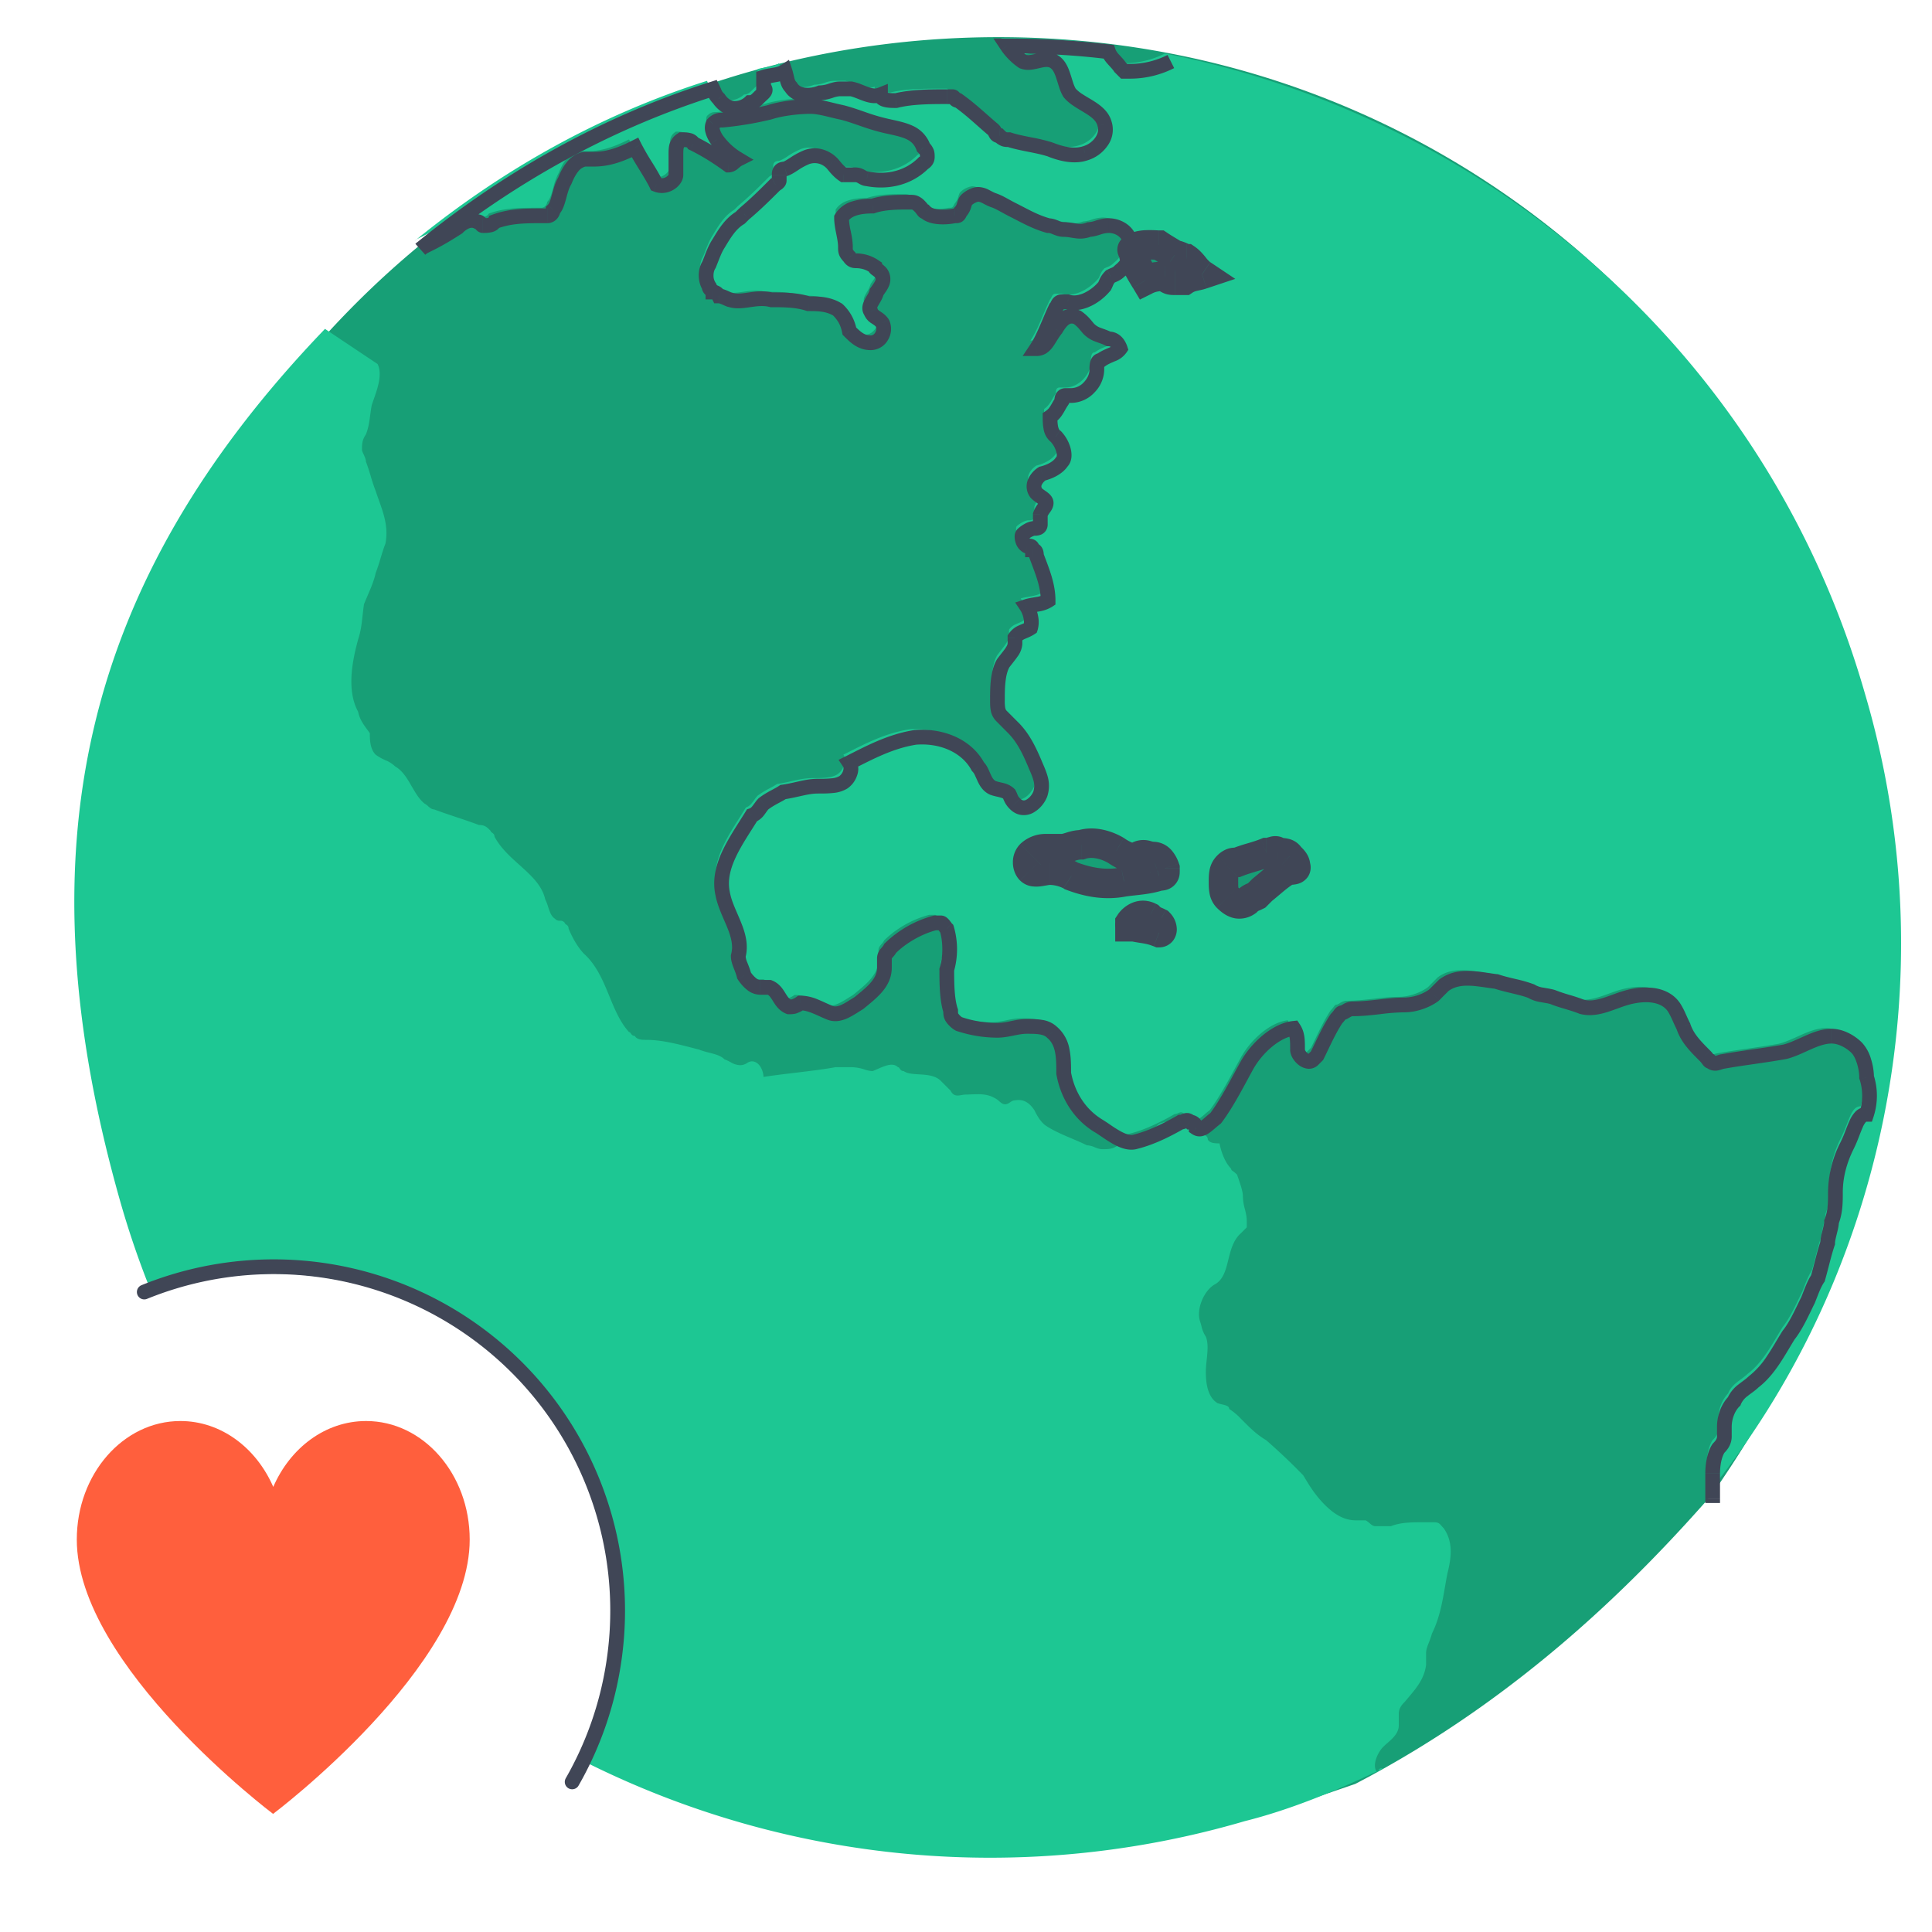
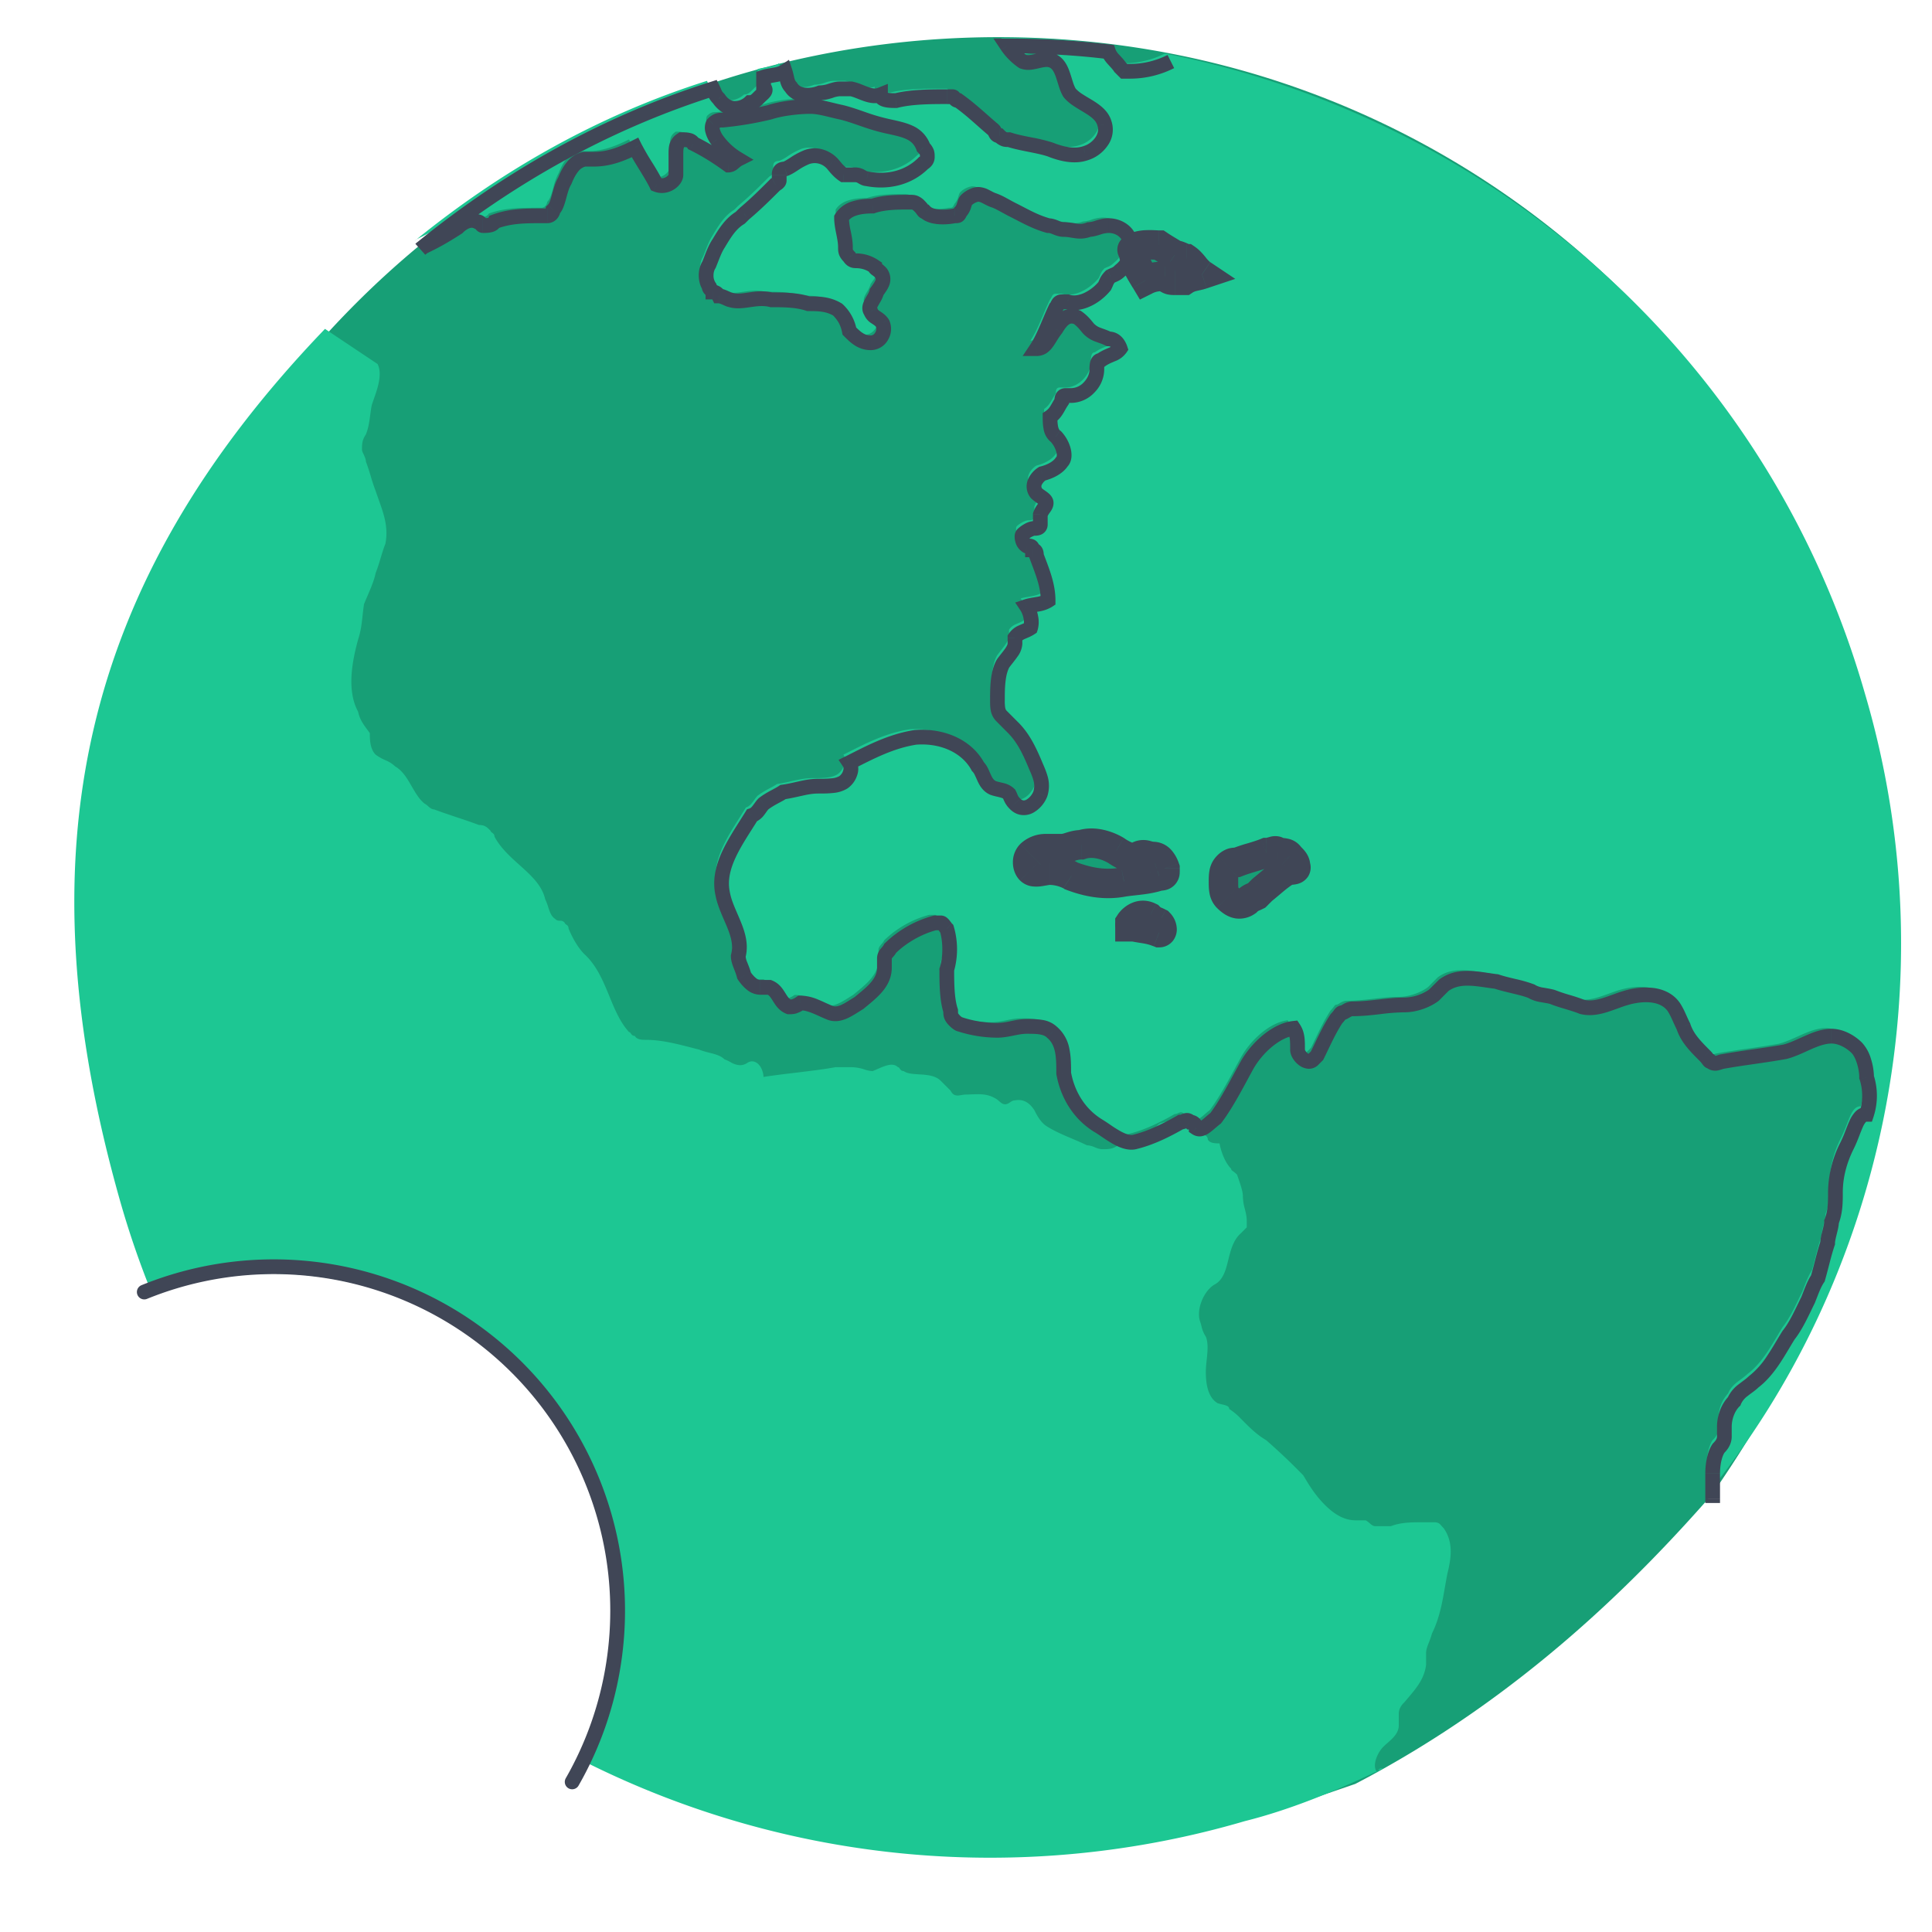
<svg xmlns="http://www.w3.org/2000/svg" width="52" height="52" fill="none" class="graphic">
  <path fill="#179F76" fill-rule="evenodd" d="M46.08 40.223c2.627-3.804 4.895-8.588 4.895-14.765C50.975 11.95 40.384 1 26.876 1 13.368 1 2.418 11.95 2.418 25.458c0 3.312.658 6.47 1.85 9.35a9.253 9.253 0 0 1 12.338 8.726 9.193 9.193 0 0 1-.788 3.745 24.356 24.356 0 0 0 11.058 2.637c4.073 0 6.574-.86 9.381-1.826l.221-.076c4.53-2.356 7.675-5.595 9.602-7.79z" clip-rule="evenodd" />
  <path fill="#1DC793" fill-rule="evenodd" d="M50.184 18.63c-2.622-9.095-10.07-15.456-18.83-17.19a2.434 2.434 0 0 1-1.101.262h-.158l-.105-.105a1.398 1.398 0 0 0-.14-.17.734.734 0 0 1-.174-.25 22.414 22.414 0 0 0-2.728-.158c.105.158.262.315.42.42.122.05.255.019.39-.012.154-.036.309-.072.45.013.163.098.225.3.286.5.037.121.074.242.133.34.105.127.26.22.415.312.233.139.466.278.529.53.105.315-.158.683-.525.788-.314.106-.682 0-.944-.105a4.871 4.871 0 0 0-.55-.131c-.197-.04-.394-.079-.551-.132-.105 0-.158 0-.263-.105-.07 0-.093-.046-.116-.093-.012-.024-.023-.047-.04-.064a14.12 14.12 0 0 1-.304-.263 7.684 7.684 0 0 0-.641-.526c-.061 0-.087-.036-.108-.066-.015-.021-.028-.04-.05-.04h-.157c-.42 0-.944 0-1.363.106-.158 0-.42 0-.42-.158-.175.07-.35 0-.525-.07a1.536 1.536 0 0 0-.262-.087h-.315a.778.778 0 0 0-.224.046.958.958 0 0 1-.3.059c-.262.105-.63.105-.787-.158-.072-.073-.095-.17-.119-.276a1.415 1.415 0 0 0-.038-.145c-.1.067-.243.092-.374.114-.075.013-.146.025-.203.044v.263c.086.087.03.137-.05.211a.876.876 0 0 0-.055.052c-.105.105-.157.158-.262.158a.595.595 0 0 1-.42.157c-.157 0-.315-.105-.42-.263a.49.49 0 0 1-.123-.187c-.01-.023-.02-.047-.034-.075-2.968.939-5.575 2.448-7.82 4.27a.315.315 0 0 0-.048.04l.049-.04c.035-.023.079-.044.142-.075.14-.069.372-.183.806-.463.105-.105.315-.263.524-.158.062 0 .087.036.108.066.015.021.028.04.05.04.104 0 .262 0 .314-.106.42-.157.84-.157 1.26-.157h.156c.105 0 .158-.106.158-.158.084-.085.123-.23.166-.386a1.54 1.54 0 0 1 .149-.403c.104-.262.262-.525.524-.578h.262c.42 0 .787-.158 1.102-.315.079.157.183.328.288.5.105.17.21.34.289.499.262.105.524-.106.524-.263v-.526c0-.21 0-.315.158-.42.105 0 .262 0 .314.105.315.157.577.315.945.578.063 0 .107-.039.156-.08a.512.512 0 0 1 .106-.078 1.872 1.872 0 0 1-.577-.526c-.105-.157-.157-.315-.105-.42.105-.105.157-.105.262-.105a8.98 8.98 0 0 0 1.26-.21c.314-.106.786-.158 1.1-.158.184 0 .393.051.592.1.085.021.169.042.248.057.19.048.359.107.53.166.207.072.418.145.676.202l.093.02c.427.094.757.166.904.559.105.105.105.157.105.263 0 .105-.105.157-.105.157-.42.42-.997.526-1.521.42a.236.236 0 0 1-.124-.044c-.05-.028-.104-.06-.191-.06h-.315c-.116-.078-.203-.184-.262-.255a.945.945 0 0 0-.053-.06c-.157-.158-.42-.264-.681-.158a1.97 1.97 0 0 0-.346.189 1.097 1.097 0 0 1-.231.126c-.158 0-.158.105-.158.158v.157c0 .053-.105.106-.105.106-.262.262-.524.525-.839.788l-.105.105c-.262.158-.42.42-.577.684-.086.13-.137.26-.21.448l-.052.13a.57.57 0 0 0 0 .578c0 .062.036.087.066.108.021.015.039.028.039.05 0 0 .105 0 .157.105.062 0 .141.036.207.066.047.021.086.04.108.04.154.05.32.027.498.001.188-.027.389-.056.604-.002.314 0 .681 0 .996.105.262 0 .525 0 .787.158.157.158.262.315.315.578.157.158.314.316.577.316.262 0 .42-.316.314-.526a.516.516 0 0 0-.162-.148c-.065-.043-.124-.082-.152-.167-.066-.1-.008-.198.057-.31a.843.843 0 0 0 .1-.216l.043-.062c.097-.138.199-.28.062-.464-.045-.044-.08-.07-.105-.089-.035-.025-.053-.038-.053-.069a.885.885 0 0 0-.524-.157c-.105 0-.157-.105-.157-.105-.105-.106-.105-.158-.105-.263 0-.132-.026-.263-.053-.395a2.035 2.035 0 0 1-.052-.394c.157-.263.524-.315.839-.315.315-.105.682-.105.997-.105.104 0 .157 0 .262.105.044.044.07.08.089.105.025.035.038.052.068.052.158.158.525.158.787.106.105 0 .105 0 .157-.106a.488.488 0 0 0 .108-.207c.015-.046.028-.086.05-.108a.577.577 0 0 1 .314-.158c.099 0 .176.041.259.085.05.026.102.053.161.073.102.034.203.09.319.154.064.034.131.072.206.109l.186.095c.239.124.465.242.758.325.078 0 .144.027.21.053.065.026.13.053.21.053.091 0 .17.012.245.025.14.022.266.043.436-.025a.775.775 0 0 0 .224-.047.987.987 0 0 1 .3-.059c.263 0 .525.158.578.421.105.263 0 .578-.263.789a.489.489 0 0 1-.187.123c-.022.01-.047.02-.075.034a.492.492 0 0 0-.123.188c-.01.023-.02.047-.034.075-.262.316-.682.526-.997.42h-.157c-.07 0-.093.047-.117.094a.24.24 0 0 1-.04.064 7.148 7.148 0 0 0-.172.386c-.105.25-.219.516-.353.718.184 0 .265-.13.37-.298.044-.071.092-.15.154-.227.158-.263.315-.42.578-.316.115.078.203.184.262.255a.983.983 0 0 0 .052.06.755.755 0 0 0 .32.18c.063.022.13.046.205.084.157 0 .262.105.314.262-.058.089-.15.128-.257.173a1.185 1.185 0 0 0-.267.143c-.105 0-.105.158-.105.263 0 .315-.315.683-.682.683h-.157c-.105 0-.105.105-.105.158-.03.044-.055.088-.08.131-.063.11-.122.214-.235.29 0 .157 0 .42.157.525.158.158.315.526.158.683-.105.158-.315.263-.525.316-.157.105-.314.315-.157.526.037.037.08.068.122.096.075.053.14.098.14.166 0 .056-.029.097-.064.146a.594.594 0 0 0-.093.17v.263c0 .105-.105.105-.157.105-.105 0-.263.105-.315.158-.053.052 0 .262.105.315.105 0 .157 0 .157.105.105 0 .105.105.105.158l.023.06.024.066c.14.37.268.705.268 1.083-.1.067-.243.091-.374.114a1.46 1.46 0 0 0-.203.044c.105.157.157.42.105.578a.977.977 0 0 1-.172.087c-.095.04-.182.076-.248.176v.157c0 .125-.099.25-.218.4l-.097.126c-.157.263-.157.684-.157.999 0 .158 0 .315.105.42l.315.316c.262.263.42.578.577.946l.051.123c.096.223.194.452.106.718-.105.263-.42.526-.682.263-.077-.077-.097-.126-.123-.188-.01-.022-.02-.047-.034-.075-.073-.072-.17-.095-.275-.119a1.415 1.415 0 0 1-.145-.038c-.16-.064-.222-.207-.282-.344-.039-.088-.076-.173-.138-.235-.314-.578-.996-.84-1.678-.788-.62.095-1.154.365-1.64.611l-.143.072c.105.158 0 .42-.158.526-.157.105-.42.105-.682.105-.19 0-.361.039-.549.08-.121.028-.25.057-.395.078a2.192 2.192 0 0 1-.195.112c-.098.053-.204.11-.33.203a.908.908 0 0 0-.092.117c-.059.082-.117.164-.222.199l-.164.262c-.379.597-.76 1.199-.623 1.84.04.217.13.426.22.633.15.346.298.688.2 1.05a.82.82 0 0 0 .077.29c.028.072.059.149.08.235.105.158.262.316.42.316h.262c.131.052.197.157.262.263.066.105.131.21.263.263.104 0 .157 0 .314-.106.197 0 .394.089.59.178.066.03.131.059.197.085.225.09.45-.051.674-.193l.113-.07.082-.067c.293-.242.6-.494.6-.879v-.263c0-.063.038-.108.08-.156a.515.515 0 0 0 .077-.107 2.773 2.773 0 0 1 1.207-.683h.157c.035 0 .07.047.105.093a.613.613 0 0 0 .052.065c.105.315.105.788 0 1.104 0 .315 0 .788.105 1.104 0 .105 0 .157.105.262.105.106.157.106.157.106.315.105.682.157.997.157.131 0 .262-.026.393-.052.131-.027.263-.053.394-.053.262 0 .524 0 .682.158.314.263.314.683.314 1.104.105.578.42 1.104.944 1.42.054.031.114.072.178.116.252.171.569.387.82.304.419-.105.838-.316 1.205-.526a.237.237 0 0 0 .097-.026c.052-.022.098-.042.166.026.105 0 .157.105.157.158.12.08.24-.024.384-.147a2.72 2.72 0 0 1 .14-.116c.25-.334.467-.734.677-1.12.054-.102.109-.202.163-.3.262-.473.787-.946 1.259-.998.105.157.105.315.105.578 0 .158.262.42.42.263l.104-.105.117-.24c.12-.253.25-.521.408-.76a.816.816 0 0 0 .088-.104c.026-.035.039-.053.069-.053.022 0 .052-.018.088-.039a.37.37 0 0 1 .174-.066c.27 0 .511-.028.746-.055.223-.025.44-.05.67-.05.263 0 .577-.105.787-.263l.262-.263c.346-.26.764-.198 1.164-.14.085.013.17.026.253.035.143.048.298.085.448.121.18.043.353.085.496.142.1.067.242.091.373.113.075.013.147.026.204.045.13.052.262.092.393.131.131.04.263.079.394.132.293.073.587-.034.88-.14.127-.046.253-.092.378-.123.42-.105.945-.105 1.207.263.068.101.113.203.166.32.028.063.059.13.096.205.105.316.315.526.577.789.044.044.07.08.089.105.025.035.038.052.068.052.078.078.183.041.255.017a.23.23 0 0 1 .06-.017c.289-.052.564-.092.84-.131.275-.04.55-.079.839-.131.167-.043.335-.118.503-.194.252-.113.504-.227.755-.227.263 0 .525.158.682.315.158.158.263.526.263.789.105.315.105.683 0 .999-.185 0-.265.208-.37.478a4.383 4.383 0 0 1-.155.363 2.8 2.8 0 0 0-.315 1.262c0 .263 0 .525-.105.788 0 .079-.026.184-.052.29-.026.104-.052.21-.052.288a7.992 7.992 0 0 0-.157.55c-.031.123-.064.252-.106.397-.086.13-.137.26-.21.447l-.052.131-.054.11-.04.082c-.127.265-.262.543-.43.754a9.964 9.964 0 0 0-.144.238c-.22.367-.457.766-.8 1.024-.051.05-.113.096-.176.143-.135.099-.278.204-.35.383a1 1 0 0 0-.261.683v.263c0 .158-.105.263-.158.315-.105.158-.157.42-.157.684v.788c4.668-5.73 6.556-13.826 4.248-21.606zm-19.621 6.134a5.399 5.399 0 0 1-.205-.036h-.105v-.105c.105-.158.314-.263.524-.158a.495.495 0 0 0 .187.124l.076.034c.104.105.104.263 0 .263a1.97 1.97 0 0 0-.477-.122zm.634-1.508c0 .105-.105.105-.157.105-.223.075-.42.096-.646.122-.093.01-.191.02-.299.036-.524.105-.996 0-1.416-.158-.157-.105-.42-.157-.577-.157-.05 0-.112.01-.176.022-.134.024-.277.049-.348-.022a.32.32 0 0 1 0-.421.595.595 0 0 1 .42-.158h.419a.749.749 0 0 0 .224-.047.985.985 0 0 1 .3-.058c.315-.105.682 0 .945.158.157.105.42.263.576.158.103-.07.184-.048.271-.025.046.012.095.025.15.025.157 0 .261.157.314.315v.105zm.524-15.929h-.262c-.105 0-.157 0-.262-.105-.157 0-.315 0-.525.105l-.039-.065c-.136-.225-.227-.378-.275-.618a.218.218 0 0 0-.033-.105c-.019-.035-.028-.053.033-.053.089-.133.442-.116.611-.108l.07.003c.08.053.145.092.21.132.066.039.131.078.21.131.062 0 .141.036.207.066.046.021.086.04.108.04.078.052.144.13.21.21.065.078.13.157.21.21a1.523 1.523 0 0 1-.158.04c-.105.024-.21.047-.315.117zm2.78 15.877a3.55 3.55 0 0 0-.476.355c-.063.054-.13.11-.206.17l-.157.158a1.168 1.168 0 0 1-.075.034.488.488 0 0 0-.187.124c-.157.105-.315.105-.525-.106-.105-.105-.105-.262-.105-.42 0-.158 0-.315.105-.42.105-.106.158-.106.263-.106a4.58 4.58 0 0 1 .393-.131c.131-.04.262-.079.393-.132.06 0 .113-.015.158-.028.072-.021.125-.037.157.028.105 0 .262 0 .315.106.105.105.157.157.157.262.053.106-.105.106-.21.106zM8.747 8.852C2.138 15.739.565 22.941 3.24 32.351c.247.863.538 1.702.87 2.515a9.253 9.253 0 0 1 12.497 8.668 9.21 9.21 0 0 1-.855 3.89 24.34 24.34 0 0 0 17.752 1.592c1.198-.3 2.396-.791 3.549-1.336a.187.187 0 0 0 .018.021l.01-.02.01-.02.063-.03.075-.035c-.09 0-.103 0-.138.066l-.038.018c-.126-.168.025-.511.176-.662a2.32 2.32 0 0 1 .112-.103c.146-.128.307-.27.307-.475v-.316c0-.158.105-.263.158-.315l.09-.107c.23-.271.44-.52.487-.892v-.316c0-.093.036-.185.077-.29.028-.072.058-.149.08-.235.205-.41.282-.853.355-1.277.021-.12.041-.237.065-.353.105-.42.157-.841-.105-1.209a1.169 1.169 0 0 1-.058-.063c-.055-.063-.083-.095-.205-.095h-.314c-.263 0-.577 0-.84.105h-.42c-.063 0-.107-.038-.155-.08a.524.524 0 0 0-.106-.077h-.263c-.314 0-.577-.158-.839-.42-.262-.264-.42-.526-.577-.79a16.5 16.5 0 0 0-.997-.946c-.262-.157-.42-.315-.681-.578a1.663 1.663 0 0 0-.315-.263c0-.077-.084-.097-.191-.123-.04-.01-.082-.02-.124-.034-.262-.158-.315-.526-.315-.842 0-.105.012-.216.024-.327.023-.222.046-.444-.023-.619a.84.84 0 0 1-.12-.29 1.91 1.91 0 0 0-.038-.13c-.105-.316.105-.841.42-1 .214-.133.278-.39.344-.658.065-.259.132-.528.338-.708l.157-.158v-.157c0-.132-.026-.237-.053-.342a1.336 1.336 0 0 1-.052-.342c0-.128-.07-.326-.123-.48a6.68 6.68 0 0 1-.034-.098.814.814 0 0 0-.105-.089c-.035-.026-.053-.038-.053-.069-.157-.158-.262-.42-.314-.683-.105 0-.263 0-.315-.105 0-.062-.036-.088-.066-.109-.021-.015-.039-.027-.039-.05-.157-.262-.262-.262-.262-.262-.315-.105-.682-.105-.944 0-.105.105-.158.158-.263.158-.076.077-.125.097-.187.123-.022.01-.047.02-.075.034-.079.053-.183.092-.288.132-.105.04-.21.079-.289.131-.157.105-.262.105-.42.105-.078 0-.144-.026-.21-.052a.548.548 0 0 0-.21-.053 6.997 6.997 0 0 0-.384-.172c-.248-.105-.515-.219-.717-.353-.157-.106-.262-.316-.314-.421-.105-.158-.262-.315-.525-.263-.052 0-.092.026-.13.053-.04.026-.08.052-.132.052-.064 0-.108-.038-.156-.08-.032-.028-.065-.057-.106-.077-.21-.127-.42-.118-.63-.11-.052.002-.105.005-.157.005a.7.7 0 0 0-.12.013c-.114.02-.222.038-.3-.119l-.262-.262c-.148-.15-.381-.163-.593-.176-.162-.01-.313-.019-.404-.087-.061 0-.087-.036-.108-.066-.014-.022-.027-.04-.049-.04-.132-.131-.337-.043-.554.052-.042.018-.085.037-.128.054a.783.783 0 0 1-.215-.043 1.19 1.19 0 0 0-.362-.063h-.42c-.319.059-.67.1-1.036.145-.295.035-.6.071-.904.118 0-.157-.105-.42-.315-.42a.245.245 0 0 0-.124.044.35.35 0 0 1-.19.06.542.542 0 0 1-.26-.084c-.05-.026-.1-.053-.16-.073-.1-.1-.243-.137-.401-.177-.09-.023-.186-.047-.281-.086a7.061 7.061 0 0 1-.195-.05c-.38-.098-.82-.212-1.221-.212-.105 0-.262 0-.315-.106-.061 0-.087-.036-.108-.066-.015-.02-.028-.039-.05-.039-.241-.267-.383-.611-.527-.962-.168-.41-.34-.829-.679-1.14-.157-.158-.314-.421-.42-.684 0-.062-.035-.087-.065-.108-.021-.015-.04-.028-.04-.05-.052-.052-.091-.052-.13-.052-.04 0-.079 0-.131-.053-.102-.068-.138-.18-.18-.307a1.441 1.441 0 0 0-.083-.218c-.087-.379-.383-.644-.691-.921-.25-.224-.508-.456-.673-.762 0-.061-.036-.087-.065-.108-.021-.015-.04-.028-.04-.05-.104-.105-.157-.157-.314-.157-.21-.079-.406-.145-.603-.21-.197-.066-.394-.132-.604-.21-.063 0-.107-.04-.156-.081a.477.477 0 0 0-.106-.078c-.141-.117-.24-.288-.34-.46-.121-.21-.244-.422-.447-.538a.815.815 0 0 0-.264-.168 1.307 1.307 0 0 1-.26-.148c-.157-.157-.157-.42-.157-.578a2.695 2.695 0 0 0-.077-.107c-.093-.126-.197-.267-.238-.471-.315-.578-.158-1.367 0-1.945.074-.224.096-.42.12-.647.011-.094.022-.192.037-.3.028-.07.06-.143.092-.219.09-.208.184-.429.223-.622a4.66 4.66 0 0 0 .131-.394c.04-.131.079-.263.131-.394.087-.438-.043-.802-.18-1.185a10.92 10.92 0 0 1-.082-.235 4.651 4.651 0 0 1-.131-.394c-.04-.131-.079-.263-.131-.394 0-.062-.036-.141-.066-.207a.374.374 0 0 1-.04-.109c0-.157 0-.263.106-.42.07-.175.093-.35.116-.526.012-.087.024-.175.041-.263a7.67 7.67 0 0 1 .047-.137c.108-.304.246-.694.11-.967l-1.416-.946z" clip-rule="evenodd" />
-   <path d="M31.2 25.102c-.263-.105-.42-.105-.682-.157h-.105v-.105c.105-.158.315-.263.524-.158.105.105.158.105.263.158.105.105.105.262 0 .262zm.157-1.63c0 .106-.105.106-.157.106-.315.105-.577.105-.944.157-.525.106-.997 0-1.417-.157-.157-.105-.42-.158-.577-.158-.157 0-.42.105-.524 0a.32.32 0 0 1 0-.42.595.595 0 0 1 .42-.158h.419c.157 0 .315-.105.525-.105.314-.105.681 0 .944.157.157.106.42.263.577.158.157-.105.262 0 .42 0 .157 0 .262.158.314.316v.105zm.524-15.928h-.262c-.105 0-.157 0-.262-.105-.157 0-.315 0-.524.105-.158-.263-.263-.42-.315-.683 0-.106-.105-.158 0-.158.105-.158.577-.105.682-.105.157.105.262.157.42.263.104 0 .261.105.314.105.157.105.262.315.42.42-.158.053-.315.053-.473.158zm2.78 15.876c-.262.158-.42.315-.681.526l-.158.157c-.105.053-.157.053-.262.158-.157.105-.315.105-.525-.105-.104-.105-.104-.263-.104-.42 0-.158 0-.316.105-.421.104-.105.157-.105.262-.105.262-.105.524-.158.786-.263.158 0 .263-.105.315 0 .105 0 .262 0 .315.105.105.105.157.158.157.263.053.105-.105.105-.21.105z" />
  <path fill="#404656" d="m30.256 1.919-.14.14.057.058h.083V1.92zm-.105-.105-.166.11.011.016.014.014.14-.14zm-.315-.42.188-.063-.04-.119-.124-.015-.024.196zm-2.728-.158v-.199h-.37l.205.308.165-.11zm.42.42-.11.165.017.012.02.007.073-.184zm1.259.841-.17.102.008.013.01.012.152-.127zm.944.841-.192.048.001.008.003.007.188-.063zm-.525.789-.054-.19-.008.002.063.188zm-.944-.105.074-.185-.01-.003-.064.188zm-1.101-.263.063-.188-.03-.01h-.033v.198zm-.262-.105.14-.14-.058-.058h-.082v.198zm-.158-.158.14-.14-.006-.006-.007-.006-.127.152zm-.944-.788.116-.162-.052-.037h-.064v.199zm-1.678 0v.198h.024l.024-.006-.048-.192zm-.42-.158h.198v-.293l-.272.109.074.184zm-.787-.158.04-.194-.02-.004h-.02v.198zm-.839.105V2.3h-.038l-.036.014.074.184zm-.787-.157.17-.102-.012-.021-.017-.017-.14.14zm-.157-.421.188-.063-.082-.246-.216.144.11.165zm-.577.158-.063-.188-.135.045v.143h.198zm0 .263h-.198v.082l.058.058.14-.14zm-.367.42v-.198h-.082l-.059.058.14.14zm-.84-.105.166-.11-.011-.016-.014-.014-.14.14zm-.157-.263.178-.088-.076-.152-.162.051.06.19zm-7.868 4.31-.14-.14.266.295-.126-.154zm.997-.577.107.166.018-.011.015-.015-.14-.14zm.524-.158-.088.177.041.021h.047v-.198zm.473 0-.07-.186-.073.028-.035.07.178.088zm1.573-.316-.14-.14-.058.058v.082h.198zm.315-.788.17.102.008-.014.006-.015-.184-.073zm.524-.578v-.199h-.02l-.019.004.04.195zm1.364-.316.177-.088-.088-.178-.178.089.089.177zm.577 1-.177.088.033.067.07.028.074-.184zm.682-1.21v-.198h-.06l-.05.033.11.165zm.315.105-.178.089.03.059.059.03.089-.178zm.944.578-.116.162.052.037h.064v-.199zm.262-.157.089.177.322-.162-.309-.185-.102.17zm-.577-.526-.165.11.006.009.159-.12zm-.105-.42-.14-.14-.023.022-.014.029.177.088zm.262-.106v.199h.011l.011-.002-.022-.197zm1.26-.21.047.192.008-.002.007-.002-.063-.188zm1.94 0 .048-.193-.01-.001-.038.194zm2.203.946-.186.07.015.04.03.03.14-.14zm0 .42-.089-.176-.029.014-.022.023.14.14zm-1.521.421.039-.194-.02-.004h-.02v.198zm-.63-.105-.11.165.05.033h.06v-.198zm-.314-.315-.14.14.14-.14zm-1.26.158v.198h.033l.03-.01-.062-.188zm-.261.42-.09-.177-.028.014-.023.023.14.14zm-.84.789-.163.111.123.18.168-.14-.128-.151zm-.105.105.103.17.02-.013.018-.017-.14-.14zm-.576.683.165.11.005-.008-.17-.102zm-.263.578.165.11.012-.017.007-.02-.184-.073zm0 .579h.199v-.06l-.034-.05-.165.11zm.105.157h-.198v.199h.198v-.199zm.158.106-.178.088.055.11h.123v-.198zm.314.105.063-.188-.03-.01h-.033v.198zm1.102 0-.049.192.024.006h.025V8.07zm.996.105-.063.188.031.01h.032v-.198zm.787.158.14-.14-.017-.018-.02-.012-.103.17zm.315.578-.195.039.012.058.042.043.14-.14zm.892-.21.177-.089-.006-.011-.006-.01-.166.11zm-.315-.316.188-.062-.009-.026-.014-.022-.165.11zm.157-.526-.165-.11-.019.03-.008.032.192.048zm.105-.525.159-.12-.009-.01-.01-.01-.14.14zm-.157-.158h.198V7.07l-.088-.059-.11.165zm-.682-.263.177-.088-.014-.03L23 6.774l-.14.14zm-.21-1.051-.17-.102-.028.047v.055h.198zm.84-.316v.199h.031l.031-.01-.063-.189zm1.415.158.14-.14-.057-.058h-.083v.198zm.787.105v-.198h-.02l-.019.004.04.194zm.157-.105-.14-.14-.023.023-.014.029.177.088zm1.417-.053.089-.177-.09.177zm.944.421-.055.19.027.008h.028v-.198zm1.101.105V5.98h-.038l-.035.014.073.184zm1.102.316-.195.038.004.018.007.017.184-.073zm-.262.788-.124-.155-.009.007-.008.008.14.14zm-.263.158-.089-.177-.028.014-.023.023.14.14zm-.157.263.152.126.015-.017.01-.02-.177-.09zm-.997.42.063-.188-.03-.01h-.033v.198zm-.314.158-.14-.14-.023.023-.015.028.178.089zm-.525 1.104-.165-.11-.205.308h.37v-.198zm.525-.526.155.124.008-.01.007-.012-.17-.102zm.577-.315.11-.165-.017-.012-.02-.007-.073.184zm.314.315.14-.14-.14.14zm.525.263-.089.177.042.021h.047v-.198zm.315.263.165.11.053-.08-.03-.093-.188.063zm-.525.315v.199h.066l.053-.04-.119-.159zm-1.049 1.104.165.11.033-.05v-.06h-.198zm-.315.42-.11-.164-.088.059v.106h.198zm.158.527.14-.14-.014-.014-.016-.011-.11.165zm.157.683-.14-.14-.014.014-.011.016.165.11zm-.525.315-.048-.192-.033.008-.029.02.11.164zm-.157.526-.159.119.009.011.01.01.14-.14zm.105.578-.188-.062-.01.03v.032H28zm-.367.841-.089.178.042.02h.047v-.197zm.157.106h-.198v.198h.198v-.198zm.105.157h-.198v.036l.012.034.186-.07zm.315 1.21.11.164.088-.059v-.105h-.198zm-.577.157-.063-.188-.246.082.144.216.165-.11zm.105.578.11.165.056-.037.022-.065-.188-.063zm-.42.263-.165-.11-.033.05v.06h.198zm-.315.684-.158-.12-.006.01-.006.008.17.102zm.263 1.735-.14.14.14-.14zm.577.946.184-.074-.002-.004-.182.078zm.157.84.184.075.004-.011L28 21.37zm-.682.264.14-.14-.14.14zm-.157-.263.177-.089-.014-.028-.023-.023-.14.14zm-.42-.158-.074.184.011.004.063-.188zm-.42-.578-.174.095.014.025.02.02.14-.14zm-1.678-.789-.015-.197h-.008l-.007.001.03.196zm-1.783.684-.09-.177-.2.1.125.187.165-.11zm-1.784.788-.028-.196-.044.006-.038.026.11.164zm-.524.316-.12-.159-.01.009-.01.01.14.14zm-.315.315-.063-.188-.068.023-.038.061.17.104zm-.787 2.103.196-.035-.002-.006-.194.041zm.42 1.682-.191-.052-.007.026v.026h.198zm.157.526-.192.048.008.033.02.029.164-.11zm.682.315.074-.184-.036-.014h-.038v.198zm.525.526-.074.184.035.014h.039V27.1zm.314-.105v-.198h-.06l-.05.033.11.165zm1.574 0 .102.17.013-.008.012-.01-.127-.152zm.84-1.472-.141-.14-.023.023-.014.028.177.089zm1.206-.683v-.199h-.025l-.024.006.049.193zm.314.157.189-.062-.015-.045-.033-.033-.14.14zm0 1.104-.188-.062-.01.03v.032h.198zm.105 1.104h.198v-.032l-.01-.03-.188.062zm.262.368.063-.188-.03-.01h-.033v.198zm2.466.21-.14.14.006.007.007.006.127-.153zm.314 1.104h-.198v.018l.003.018.195-.036zm1.941 1.84-.048-.192-.007.002-.008.002.063.188zm1.207-.525v-.199h-.053l-.046.027.099.172zm.262 0-.14.14.058.058h.082v-.198zm.157.157h-.198v.106l.088.06.11-.166zm.525-.263.119.159.022-.017.017-.023-.158-.119zm2.098-2.418.165-.11-.067-.1-.12.013.022.197zm.524.841.14.14-.14-.14zm.105-.105.14.14.023-.022.015-.03-.178-.088zm.525-.999-.14-.14-.014.014-.011.017.165.11zm2.622-.63.12.158.01-.008.01-.01-.14-.14zm.263-.263-.12-.159-.01.009-.01.01.14.14zm1.416-.105.063-.189-.02-.006-.021-.003-.022.198zm.944.262.11-.164-.017-.012-.02-.008-.073.184zm.577.158.074-.184-.011-.004-.063.188zm.787.263-.074.184.012.005.014.003.048-.192zm2.465 0 .165-.11-.004-.005-.161.115zm.262.526.188-.063-.004-.013-.006-.013-.178.089zm.577.788-.14.14.14-.14zm.158.158.14-.14-.058-.058h-.082v.198zm.314 0v.198h.018l.018-.003-.036-.195zm1.679-.263.035.196.013-.003-.048-.193zm2.203.683h-.199v.033l.01.03.189-.063zm0 1v.198h.143l.045-.136-.188-.063zm-.944 2.89-.184-.073-.015.036v.038h.199zm-.105.579.188.063.01-.03v-.033h-.198zm-.263.946.166.11.017-.026.008-.03-.19-.054zm-.262.579.178.088.003-.007.003-.008-.184-.073zm-.524.946-.155-.124-.008.01-.006.009.169.105zm-.945 1.261-.119-.158-.01.008-.01.01.14.14zm-.524.526.14.14.03-.029.014-.037-.184-.074zm-.42 1.262-.14-.14-.014.014-.01.016.164.11zM31.425 1.479a2.24 2.24 0 0 1-1.012.242v.396c.454 0 .851-.114 1.19-.284l-.178-.354zm-1.012.242H30.256v.396h.157v-.396zm-.017.058-.105-.105-.28.28.104.105.28-.28zm-.08-.075c-.063-.095-.145-.177-.195-.233a.432.432 0 0 1-.097-.14l-.376.125c.04.12.117.212.178.28.068.076.118.125.16.188l.33-.22zm-.456-.507a22.61 22.61 0 0 0-2.752-.16v.397c.938 0 1.873.052 2.703.156l.05-.393zm-2.917.148c.12.18.296.356.475.476l.22-.33a1.4 1.4 0 0 1-.365-.365l-.33.22zm.511.495a.62.62 0 0 0 .3.036c.085-.01.172-.031.238-.046.151-.035.218-.037.273-.004l.204-.34c-.207-.125-.428-.074-.565-.043-.08.018-.136.032-.192.038a.228.228 0 0 1-.11-.009l-.148.368zm.811-.014c.064.038.111.118.163.274l.037.115.039.125c.027.083.062.175.113.26l.34-.205a.92.92 0 0 1-.077-.18 4.9 4.9 0 0 1-.036-.116l-.04-.124c-.053-.16-.136-.37-.335-.489l-.204.34zm.37.798c.083.101.187.18.287.244.092.061.21.128.291.179.19.117.294.213.326.34l.384-.097c-.073-.293-.31-.461-.5-.58-.11-.068-.191-.112-.284-.173a.895.895 0 0 1-.2-.166l-.305.253zm.908.777c.028.085.012.192-.061.299a.608.608 0 0 1-.33.236l.109.382a1.01 1.01 0 0 0 .549-.395.737.737 0 0 0 .11-.647l-.377.125zm-.4.538c-.241.08-.549.002-.807-.101l-.147.368c.266.107.693.239 1.08.109l-.125-.376zm-.818-.105a4.727 4.727 0 0 0-.574-.138c-.2-.04-.384-.077-.527-.125l-.126.376c.172.057.382.1.575.138.2.04.383.077.527.125l.125-.376zm-1.164-.273a.28.28 0 0 1-.069-.003l-.002-.001a.332.332 0 0 1-.051-.043l-.28.28a.535.535 0 0 0 .208.14c.075.025.148.023.194.023v-.396zm-.262-.105c.01 0 .03.003.05.017.018.012.024.024.021.02l-.007-.013-.014-.029a.385.385 0 0 0-.067-.095l-.281.28c-.009-.009-.01-.014-.003-.001.001.003.019.04.032.062a.303.303 0 0 0 .268.156v-.397zm-.03-.112c-.298-.248-.583-.53-.956-.798l-.231.323c.36.258.6.502.932.78l.254-.305zm-1.072-.835c.01 0 .027.004.045.015.014.009.02.018.016.012l-.012-.016a.375.375 0 0 0-.028-.035.24.24 0 0 0-.178-.08V2.8a.157.157 0 0 1-.115-.048 1.12 1.12 0 0 0 .015.021.31.31 0 0 0 .257.132v-.397zm-.157-.105H25.483v.397h.157v-.397zm-.158 0c-.413 0-.964-.001-1.412.111l.097.385c.391-.098.89-.1 1.315-.1v-.396zm-1.363.105c-.085 0-.166 0-.224-.014-.03-.007-.034-.013-.027-.007a.08.08 0 0 1 .02.026c.007.014.01.027.01.036H23.5a.31.31 0 0 0 .116.244c.06.05.132.074.188.087.112.026.24.025.314.025v-.397zm-.494-.143c-.062.025-.135.019-.254-.023-.062-.022-.116-.045-.19-.074a1.398 1.398 0 0 0-.23-.071l-.078.389c.049.01.101.027.164.052.057.022.134.054.203.078.143.05.333.097.533.017l-.148-.368zm-.713-.172H22.596v.396h.317v-.396zm-.314 0c-.116 0-.228.038-.301.061a.747.747 0 0 1-.224.044v.397c.137 0 .254-.035.34-.062a.694.694 0 0 1 .184-.044v-.396zm-.599.12a.683.683 0 0 1-.332.046c-.102-.014-.17-.056-.21-.122l-.34.203c.117.197.31.286.496.312.184.025.376-.009.534-.072l-.148-.368zm-.572-.114c-.017-.017-.031-.042-.048-.103l-.025-.106a1.52 1.52 0 0 0-.037-.135l-.376.126c.01.03.018.062.027.1.008.034.017.078.029.12.022.083.06.189.149.278l.28-.28zm-.408-.446a.613.613 0 0 1-.215.069c-.085.016-.22.034-.315.066l.126.376c.061-.02.137-.03.262-.053a.977.977 0 0 0 .362-.128l-.22-.33zm-.665.323v.263h.396V2.077h-.396zm.058.403c.01.011-.008-.003-.014-.04a.127.127 0 0 1 .004-.053.094.094 0 0 1 .011-.026l-.004.004a.426.426 0 0 1-.022.022l-.08.075.28.28.07-.065a.556.556 0 0 0 .086-.096.282.282 0 0 0 .048-.2.329.329 0 0 0-.099-.181l-.28.28zm-.105-.018a2.392 2.392 0 0 1-.065.064.309.309 0 0 1-.043.034h-.002l-.003.001a.07.07 0 0 1-.01 0v.397c.2 0 .31-.122.403-.216l-.28-.28zm-.263.158a.395.395 0 0 1-.279.1v.396a.79.79 0 0 0 .56-.216l-.28-.28zm-.279.1c-.07 0-.173-.052-.254-.175l-.33.22c.128.193.34.351.584.351V2.72zm-.28-.205c-.074-.075-.048-.068-.12-.211l-.354.177c.033.066.059.179.194.314l.28-.28zm-.357-.312c-3.016.955-5.66 2.493-7.933 4.346l.25.308c2.24-1.827 4.84-3.338 7.803-4.276l-.12-.378zm-7.667 4.64a.204.204 0 0 1 .05-.034l.16-.08c.15-.075.38-.197.753-.438l-.214-.333a7.37 7.37 0 0 1-.716.416c-.066.033-.127.062-.171.086a.59.59 0 0 0-.143.103l.28.28zm.996-.578a.549.549 0 0 1 .161-.116c.056-.024.097-.024.135-.005l.177-.354a.544.544 0 0 0-.468-.005.943.943 0 0 0-.285.2l.28.28zm.384-.1a.089.089 0 0 1-.044-.014c-.014-.01-.02-.018-.016-.013l.011.016a.373.373 0 0 0 .028.035.24.24 0 0 0 .179.081v-.396c.065 0 .104.037.114.048.004.004.005.006.002.001a.336.336 0 0 0-.106-.108.31.31 0 0 0-.168-.046v.396zM13 6.27c.048 0 .136.001.22-.018a.385.385 0 0 0 .272-.197l-.355-.177c.013-.025.031-.02-.003-.013a.66.66 0 0 1-.134.009v.396zm.384-.118c.381-.143.765-.145 1.19-.145v-.396c-.415 0-.87-.002-1.33.17l.14.371zm1.19-.145h.156v-.396H14.572v.396zm.157 0a.347.347 0 0 0 .273-.133.37.37 0 0 0 .082-.223h-.396a.1.1 0 0 1 .003-.023v-.002c.002 0 .005-.004.012-.008a.056.056 0 0 1 .026-.007v.396zm.297-.215a.65.65 0 0 0 .137-.219c.03-.073.052-.153.072-.224.042-.155.074-.281.136-.384l-.34-.204c-.096.16-.142.349-.179.484-.02.072-.037.13-.056.18a.266.266 0 0 1-.05.086l.28.28zm.359-.856c.049-.123.106-.233.173-.316a.36.36 0 0 1 .206-.14l-.078-.39a.754.754 0 0 0-.436.28c-.103.127-.178.28-.233.42l.368.146zm.34-.453h.263v-.397H15.726v.397zm.262 0c.469 0 .871-.176 1.19-.337l-.177-.354c-.31.155-.642.294-1.013.294v.397zm.925-.425c.083.167.193.345.297.514.106.173.206.336.28.485l.354-.177a6.854 6.854 0 0 0-.297-.515 6.687 6.687 0 0 1-.28-.484l-.354.177zm.68 1.094c.2.08.396.038.537-.047.128-.077.26-.223.26-.4h-.397c0-.014.005-.01-.008.008a.201.201 0 0 1-.06.052.205.205 0 0 1-.184.019l-.148.368zm.797-.447V4.179h-.397v.527h.397zm0-.525c0-.116.002-.162.011-.193.004-.013.01-.03.058-.063l-.22-.33a.5.5 0 0 0-.218.279c-.03.1-.028.212-.028.307h.397zm-.041-.223c.056 0 .1.001.134.009.034.007.016.012.003-.013l.355-.177a.385.385 0 0 0-.272-.197c-.084-.02-.172-.018-.22-.018v.396zm.226.084c.304.153.558.305.917.563l.231-.323a6.746 6.746 0 0 0-.97-.594l-.178.354zm1.033.6a.397.397 0 0 0 .258-.106c.057-.047.068-.06.093-.073l-.178-.355a.584.584 0 0 0-.142.101l-.027.023c-.033.027-.026.013-.004.013v.397zm.364-.526a1.675 1.675 0 0 1-.52-.475l-.318.238c.17.227.346.404.634.577l.204-.34zm-.514-.466a.629.629 0 0 1-.085-.172c-.013-.047-.004-.058-.008-.05l-.354-.177a.464.464 0 0 0-.02.331c.026.1.077.198.137.288l.33-.22zm-.13-.17a.334.334 0 0 1 .054-.045.279.279 0 0 1 .068-.002v-.397c-.045 0-.118-.002-.194.023a.535.535 0 0 0-.208.14l.28.28zm.144-.049a9.172 9.172 0 0 0 1.285-.215l-.096-.384a8.786 8.786 0 0 1-1.233.205l.044.394zm1.3-.219c.288-.096.737-.147 1.039-.147v-.397c-.328 0-.823.054-1.165.168l.126.376zm1.039-.147c.108 0 .234.022.375.054.13.03.293.073.425.1l.078-.39c-.13-.026-.256-.06-.415-.097a2.144 2.144 0 0 0-.463-.064v.397zm.79.151c.2.05.375.113.568.18.191.066.397.134.644.19l.087-.388a5.285 5.285 0 0 1-.602-.177c-.187-.065-.38-.134-.6-.19l-.096.385zm1.212.37c.25.055.43.09.576.157.13.06.22.142.278.297l.372-.14a.886.886 0 0 0-.483-.517c-.195-.09-.434-.135-.657-.185l-.086.387zm.9.524a.333.333 0 0 1 .044.054c0 .004.003.01.003.07h.396c0-.046.002-.12-.023-.195a.537.537 0 0 0-.14-.209l-.28.28zm.047.123c0-.018.01-.026.005-.022a.036.036 0 0 1-.006.005h.002l.001-.001h.001v-.001h.001l.089.177.089.177h.001l.001-.001a.316.316 0 0 0 .036-.021.44.44 0 0 0 .066-.055.365.365 0 0 0 .11-.258h-.396zm-.047.018c-.363.363-.868.461-1.342.366l-.078.389c.575.115 1.224.002 1.7-.475l-.28-.28zm-1.381.362c.012 0 .025.01-.04-.026a.529.529 0 0 0-.275-.08v.397c.027 0 .044.007.079.027.027.015.119.079.236.079v-.397zm-.315-.105H22.703v.396h.315v-.396zm-.204.033a.847.847 0 0 1-.159-.144l-.064-.076c-.018-.021-.04-.049-.062-.07l-.28.28a.763.763 0 0 1 .036.043c.02.023.044.054.073.086.058.065.137.145.235.211l.22-.33zm-.285-.29c-.197-.198-.54-.344-.896-.202l.148.368a.437.437 0 0 1 .467.114l.281-.28zm-.896-.202a2.06 2.06 0 0 0-.361.195c-.102.065-.156.1-.205.116l.126.377c.108-.037.211-.107.293-.16a1.68 1.68 0 0 1 .295-.16l-.148-.368zm-.503.301c-.127 0-.243.047-.308.156-.052.087-.048.181-.048.2h.397V4.686v.002l-.001.004a.094.094 0 0 1-.045.051c-.012.006-.013.003.005.003v-.397zm-.356.356v.158h.397V4.706h-.397zm0 .158c0-.052.025-.082.027-.085.005-.006.006-.006 0-.001a.185.185 0 0 1-.017.01l-.006.004a53.428 53.428 0 0 1 .179.354l.003-.001.006-.004a.602.602 0 0 0 .073-.046.4.4 0 0 0 .072-.069.261.261 0 0 0 .06-.162h-.397zm-.047-.035c-.263.263-.519.52-.826.776l.255.305c.322-.27.59-.539.852-.8l-.28-.281zm-.699.929c.164-.112.02-.198-.14-.141a.153.153 0 0 1-.013.014l-.092.092.28.28.093-.092.011-.012.002-.001h-.001c-.158.057-.303-.029-.14-.14zm-.207-.065c-.312.187-.492.497-.645.751l.34.204c.163-.271.297-.487.51-.615l-.205-.34zm-.64.743c-.12.18-.182.366-.28.615l.367.147c.111-.277.154-.407.244-.542l-.33-.22zm-.262.579a.728.728 0 0 0-.112.399c0 .134.033.28.112.399l.33-.22a.335.335 0 0 1-.045-.18c0-.075.02-.14.045-.179l-.33-.22zm-.033.688a.31.31 0 0 0 .131.257l.023.016c.005.004.003.002-.001-.002a.157.157 0 0 1-.048-.114h.396a.24.24 0 0 0-.08-.178.347.347 0 0 0-.035-.028l-.016-.011c-.006-.004.003.001.012.016a.088.088 0 0 1 .015.044h-.397zm.303.157v.199h-.003a.085.085 0 0 1-.01-.001h-.002l-.005-.004.355-.177a.383.383 0 0 0-.331-.215h-.003v.198zm.158.304c-.004 0 .003 0 .024.007.02.006.044.016.072.028l.086.038a.542.542 0 0 0 .05.019.284.284 0 0 0 .082.013v-.397a.139.139 0 0 1 .031.004h-.001a.307.307 0 0 1-.01-.005l-.077-.034a1.147 1.147 0 0 0-.11-.044.482.482 0 0 0-.147-.026v.397zm.251.095c.211.07.432.032.603.008.185-.027.346-.046.514-.004l.096-.385c-.252-.063-.485-.03-.666-.004-.197.029-.317.043-.421.009l-.126.376zm1.165.01c.321 0 .655.002.933.095l.126-.376c-.35-.117-.752-.116-1.06-.116v.397zm.996.105c.267 0 .476.004.685.13l.204-.34c-.315-.19-.631-.186-.889-.186v.396zm.647.1c.135.135.217.26.26.477l.39-.078a1.24 1.24 0 0 0-.37-.68l-.28.28zm.314.578c.151.15.363.373.718.373v-.396c-.17 0-.273-.093-.437-.257l-.28.28zm.718.373a.538.538 0 0 0 .468-.285.57.57 0 0 0 .024-.527l-.355.177c.017.035.019.096-.015.156-.032.057-.078.083-.122.083v.396zm.48-.833c-.079-.118-.181-.179-.232-.213-.054-.036-.056-.044-.06-.055l-.376.125a.491.491 0 0 0 .215.26c.067.044.096.063.122.102l.33-.22zm-.315-.316.003.01c.001.006 0 .01.001.009a.2.2 0 0 1 .025-.058l.034-.06.042-.073a.833.833 0 0 0 .08-.196l-.385-.096a.447.447 0 0 1-.044.103 2.423 2.423 0 0 0-.077.135c-.048.09-.13.266-.01.446l.33-.22zm.157-.306.038-.054.044-.064a.81.81 0 0 0 .089-.164.473.473 0 0 0-.072-.472l-.318.237c.022.03.026.047.027.054a.078.078 0 0 1-.007.04.445.445 0 0 1-.048.084 2.755 2.755 0 0 1-.083.12l.33.22zm.08-.775c-.064-.065-.118-.101-.139-.117-.005-.004-.005-.005-.004-.003a.151.151 0 0 1 .044.102h-.397a.25.25 0 0 0 .048.148c.026.036.058.06.07.07.032.023.058.04.098.08l.28-.28zm-.187-.183a1.082 1.082 0 0 0-.635-.191v.397c.17 0 .289.04.415.124l.22-.33zm-.635-.191c.019 0 .027.01.023.006a.041.041 0 0 1-.005-.006c0-.001 0-.001 0 0v.001l.001.002v.001h.001l-.177.09-.178.088a.036.036 0 0 1 .002.002l.001.003.005.009a.439.439 0 0 0 .069.09.36.36 0 0 0 .258.11V6.82zM23 6.773a.322.322 0 0 1-.044-.054.294.294 0 0 1-.003-.069h-.396c0 .046-.002.119.023.194.027.08.076.146.14.21l.28-.28zm-.047-.123c0-.154-.03-.305-.056-.433a1.85 1.85 0 0 1-.049-.355h-.396c0 .154.03.305.056.433.027.135.049.247.049.355h.396zm-.133-.686c.045-.075.125-.131.248-.169.124-.038.272-.05.421-.05v-.397c-.166 0-.358.014-.536.068a.803.803 0 0 0-.473.344l.34.204zm.732-.23c.279-.093.612-.095.934-.095v-.396c-.308 0-.709-.002-1.06.115l.126.376zm.934-.095c.06 0 .065.002.068.003l.002.001.008.005a.332.332 0 0 1 .044.038l.28-.28a.535.535 0 0 0-.208-.14c-.076-.025-.149-.023-.194-.023v.396zm.122.047c.04.04.056.066.08.097.01.013.033.045.069.071a.25.25 0 0 0 .148.048v-.396a.141.141 0 0 1 .085.028c.01.007.017.014.018.016l-.003-.004c-.016-.021-.052-.075-.117-.14l-.28.28zm.157.158c.129.129.318.174.476.189.167.015.344 0 .49-.03l-.078-.388a1.37 1.37 0 0 1-.376.023c-.13-.012-.203-.045-.231-.074l-.281.28zm.927.163c.022 0 .054 0 .082-.002a.275.275 0 0 0 .127-.044.292.292 0 0 0 .086-.093c.014-.024.028-.052.04-.075l-.355-.177-.016.031a.236.236 0 0 1-.008.015l.006-.008a.131.131 0 0 1 .079-.044h-.04v.397zm.298-.163a.63.63 0 0 0 .146-.255l.024-.074c.008-.018.005-.005-.013.014l-.28-.28a.352.352 0 0 0-.078.126l-.03.09a.248.248 0 0 1-.05.099l.28.28zm.157-.315a.401.401 0 0 1 .17-.097c.018-.005.018-.003.005-.003v-.396a.586.586 0 0 0-.219.056.795.795 0 0 0-.237.16l.281.28zm.175-.1c.032 0 .064.01.12.038.05.025.14.077.236.11l.126-.376c-.06-.02-.101-.047-.184-.088a.651.651 0 0 0-.298-.08v.396zm.356.148c.062.02.128.053.212.098.08.043.179.1.287.154l.178-.355c-.102-.05-.186-.1-.277-.148a1.753 1.753 0 0 0-.274-.125l-.126.376zm.499.252c.3.15.588.322.978.434l.11-.382c-.345-.098-.582-.242-.91-.407l-.178.355zm1.033.441c.035 0 .067.01.136.039.062.024.161.066.284.066V5.98a.367.367 0 0 1-.136-.038c-.063-.025-.162-.067-.284-.067v.396zm.42.105c.115 0 .182.022.316.038a.836.836 0 0 0 .44-.052l-.148-.368a.443.443 0 0 1-.243.027c-.076-.01-.219-.041-.366-.041v.396zm.681 0c.116 0 .227-.038.301-.06a.747.747 0 0 1 .224-.045v-.396c-.137 0-.254.035-.34.061a.693.693 0 0 1-.185.044v.396zm.525-.105c.198 0 .354.118.382.261l.39-.077c-.077-.382-.445-.58-.772-.58v.396zm.393.296c.065.163.009.391-.202.56l.248.31c.313-.251.467-.654.322-1.017l-.368.147zm-.219.575c-.074.075-.067.049-.21.12l.177.355c.067-.033.179-.06.314-.195l-.28-.28zm-.262.158c-.135.135-.161.247-.194.314l.354.177c.072-.143.046-.136.12-.211l-.28-.28zm-.17.276a1.16 1.16 0 0 1-.406.314c-.15.066-.28.077-.375.045l-.125.376c.22.074.456.032.661-.06.207-.091.401-.242.55-.422l-.305-.253zm-.844.349H28.577v.397h.158v-.397zm-.157 0a.303.303 0 0 0-.268.156.63.63 0 0 0-.033.061c-.007.013-.006.008.003-.001l.281.28a.383.383 0 0 0 .067-.095l.015-.029a.237.237 0 0 1 .007-.013c.002-.004-.004.008-.021.02a.095.095 0 0 1-.051.018v-.397zm-.335.267c-.082.165-.165.373-.247.562-.085.197-.17.38-.265.521l.33.22c.116-.174.213-.385.3-.583.088-.206.162-.391.237-.543l-.355-.177zm-.347 1.391a.491.491 0 0 0 .27-.076.65.65 0 0 0 .172-.17c.042-.056.082-.123.117-.18.038-.06.075-.117.12-.174l-.31-.247a2.148 2.148 0 0 0-.146.211c-.042.067-.07.115-.1.157a.271.271 0 0 1-.066.069.096.096 0 0 1-.057.014v.396zm.695-.622c.076-.128.136-.198.186-.23.033-.022.07-.034.147-.003l.147-.368a.533.533 0 0 0-.509.037c-.133.086-.23.226-.311.36l.34.204zm.297-.252a.85.85 0 0 1 .158.144l.064.076c.018.021.04.05.062.07l.28-.28a.841.841 0 0 1-.036-.043c-.02-.023-.044-.054-.073-.086a1.242 1.242 0 0 0-.235-.211l-.22.33zm.284.29a.844.844 0 0 0 .312.196c.104.04.17.057.264.104l.178-.354c-.116-.058-.234-.094-.3-.12a.452.452 0 0 1-.173-.106l-.281.28zm.665.321c.03 0 .05.01.066.023.019.017.042.05.06.105l.377-.126c-.07-.207-.231-.398-.503-.398v.396zm.15-.045c-.017.026-.045.046-.137.085-.082.036-.214.085-.342.182l.238.317c.082-.061.16-.09.26-.134a.654.654 0 0 0 .31-.23l-.33-.22zm-.36.227a.276.276 0 0 0-.208.092.35.35 0 0 0-.076.15c-.02.081-.02.173-.02.22h.398v-.075a.273.273 0 0 1 .007-.049c.002-.01.002.002-.014.02a.121.121 0 0 1-.087.039V9.5zm-.303.461c0 .096-.05.22-.149.324a.475.475 0 0 1-.335.161v.397a.87.87 0 0 0 .623-.285.896.896 0 0 0 .258-.597h-.397zm-.484.485H28.682v.397h.158v-.397zm-.157 0a.29.29 0 0 0-.276.184c-.03.074-.027.153-.027.172h.396l.001-.028c0-.007.001-.004-.002.003a.107.107 0 0 1-.036.045.1.1 0 0 1-.056.02v-.396zm-.27.247a2.24 2.24 0 0 0-.078.128c-.023.04-.042.074-.062.105a.414.414 0 0 1-.12.132l.22.33a.803.803 0 0 0 .235-.25c.026-.04.05-.083.07-.12a1.82 1.82 0 0 1 .065-.106l-.33-.22zm-.348.53c0 .076 0 .2.024.321a.56.56 0 0 0 .221.37l.22-.33c-.013-.01-.037-.038-.053-.117a1.286 1.286 0 0 1-.015-.244h-.397zm.215.666a.672.672 0 0 1 .147.258c.016.05.02.09.017.117a.083.083 0 0 1-.005.024l-.001.004.28.28c.161-.161.133-.392.09-.539a1.066 1.066 0 0 0-.247-.425l-.28.28zm.133.433c-.065.097-.217.185-.408.233l.097.385c.228-.058.496-.18.641-.398l-.33-.22zm-.47.26a.739.739 0 0 0-.268.31.487.487 0 0 0 .062.5l.318-.238a.112.112 0 0 1-.025-.056.1.1 0 0 1 .01-.05.347.347 0 0 1 .124-.136l-.22-.33zm-.187.831a.907.907 0 0 0 .11.091l.082.059c.022.017.027.024.027.023a.087.087 0 0 1-.015-.05h.397c0-.16-.123-.253-.171-.29-.076-.057-.11-.073-.15-.113l-.28.28zm.204.123c0-.019.014-.027-.022.023-.031.043-.088.119-.125.23l.376.125c.016-.047.037-.076.072-.125.03-.042.096-.13.096-.253h-.397zm-.157.315v.263h.396V13.853h-.396zm0 .263a.1.1 0 0 1 .02-.055.107.107 0 0 1 .045-.037c.008-.003.01-.002.004-.002a.32.32 0 0 1-.028.001v.397c.02 0 .098.002.172-.028a.29.29 0 0 0 .183-.276h-.396zm.04-.093a.593.593 0 0 0-.273.084.88.88 0 0 0-.181.132l.28.28a.509.509 0 0 1 .155-.093c.018-.007.024-.006.02-.006v-.397zm-.454.216a.29.29 0 0 0-.079.198.506.506 0 0 0 .022.157.454.454 0 0 0 .213.278l.178-.355a.048.048 0 0 1 .011.008l-.004-.005a.153.153 0 0 1-.023-.071l-.003.015a.136.136 0 0 1-.035.055l-.28-.28zm.245.654h.052c.01.002-.003.002-.023-.008a.137.137 0 0 1-.063-.066c-.01-.02-.007-.032-.007-.02h.396c0-.04-.004-.09-.026-.14a.26.26 0 0 0-.122-.129.331.331 0 0 0-.122-.031c-.03-.003-.061-.003-.085-.003v.397zm.157.105a.1.1 0 0 1-.055-.02.107.107 0 0 1-.037-.046c-.003-.007-.003-.01-.002-.003a.28.28 0 0 1 0 .028h.397c0-.02.003-.098-.027-.172a.29.29 0 0 0-.276-.184v.397zm-.08.029c.162.435.302.763.302 1.14h.396c0-.466-.175-.873-.327-1.28l-.372.14zm.39.975a.613.613 0 0 1-.215.068c-.085.016-.22.034-.315.066l.126.376c.061-.02.137-.029.262-.052a.977.977 0 0 0 .362-.129L28.1 16zm-.632.432a.61.61 0 0 1 .081.216.42.42 0 0 1 0 .19l.377.125a.8.8 0 0 0 .013-.388 1.004 1.004 0 0 0-.141-.363l-.33.22zm.16.304c-.061.04-.107.053-.202.096a.612.612 0 0 0-.273.222l.33.22c.023-.036.05-.056.107-.081.05-.023.162-.063.258-.128l-.22-.33zm-.508.427v.159h.396V17.166h-.396zm0 .158c0 .015-.009.051-.063.13-.059.085-.12.154-.212.277l.317.238c.066-.088.162-.203.221-.29a.636.636 0 0 0 .134-.355h-.397zm-.287.424c-.1.168-.143.372-.164.56-.021.19-.021.384-.021.54h.396c0-.159 0-.332.019-.497.018-.167.054-.304.11-.4l-.34-.203zm-.185 1.1c0 .075 0 .173.016.266a.545.545 0 0 0 .147.295l.28-.28c-.015-.015-.028-.038-.037-.086a1.149 1.149 0 0 1-.01-.195h-.396zm.163.561.314.316.281-.28-.315-.316-.28.28zm.314.316c.234.234.38.52.535.884l.365-.156c-.159-.372-.328-.717-.619-1.009l-.28.28zm.534.88c.06.152.115.255.15.381a.523.523 0 0 1 .003.323l.376.126a.918.918 0 0 0 .003-.558c-.043-.15-.12-.31-.164-.42l-.368.147zm.157.693a.463.463 0 0 1-.19.227.139.139 0 0 1-.082.02c-.018-.002-.047-.012-.085-.05l-.281.28c.092.093.2.15.319.163a.533.533 0 0 0 .314-.062.856.856 0 0 0 .373-.43l-.368-.148zm-.357.197c-.075-.075-.05-.068-.12-.212l-.356.177c.034.067.06.18.195.315l.28-.28zm-.158-.263a.602.602 0 0 0-.278-.15c-.04-.011-.085-.02-.12-.029a1.118 1.118 0 0 1-.099-.027l-.126.376c.049.016.095.028.135.037.043.01.074.017.105.026.06.016.087.03.102.047l.281-.28zm-.486-.202c-.059-.023-.096-.07-.143-.17l-.036-.08a2.3 2.3 0 0 0-.041-.09.718.718 0 0 0-.133-.194l-.28.28a.333.333 0 0 1 .057.09l.034.074.04.089c.057.123.15.288.354.37l.148-.369zm-.32-.489c-.362-.667-1.134-.948-1.867-.891l.03.395c.63-.049 1.223.197 1.49.686l.348-.19zm-1.882-.89c-.72.111-1.327.445-1.842.703l.178.354c.534-.268 1.08-.565 1.724-.665l-.06-.392zm-1.918.99c.006.01.018.044-.004.11a.287.287 0 0 1-.099.14l.22.33a.682.682 0 0 0 .256-.345.522.522 0 0 0-.043-.455l-.33.22zm-.103.25a.496.496 0 0 1-.213.06 3.38 3.38 0 0 1-.359.012v.397c.129 0 .272 0 .403-.015a.873.873 0 0 0 .39-.124l-.22-.33zm-.572.072c-.179 0-.34.03-.494.064-.158.034-.303.071-.478.096l.057.393c.192-.028.361-.07.505-.101.148-.033.275-.055.41-.055v-.397zm-1.054.192c-.068.045-.134.078-.226.128-.09.048-.191.106-.307.193l.238.317c.094-.07.176-.117.257-.161.078-.043.17-.088.259-.148l-.22-.33zm-.555.34a.92.92 0 0 0-.09.11l-.064.086c-.036.047-.059.063-.083.071l.126.376a.568.568 0 0 0 .27-.204c.026-.033.054-.073.07-.096a.524.524 0 0 1 .052-.063l-.28-.28zm-.343.351c-.202.329-.45.69-.62 1.051-.173.368-.283.77-.192 1.197l.388-.082c-.066-.309.008-.617.163-.946.158-.335.381-.657.6-1.012l-.339-.208zm-.813 2.242c.058.316.219.63.32.88.108.269.164.492.104.715l.382.104c.097-.355-.004-.684-.119-.967-.121-.302-.249-.54-.297-.802l-.39.07zm.417 1.647c0 .12.04.23.072.314.036.094.069.17.091.26l.385-.096c-.03-.12-.076-.229-.106-.306a.517.517 0 0 1-.046-.172h-.396zm.19.636c.06.09.138.185.23.26a.57.57 0 0 0 .355.144v-.397c-.014 0-.049-.008-.104-.054a.81.81 0 0 1-.15-.173l-.33.22zm.585.404h.263v-.397H20.448v.397zm.189-.015c.062.026.098.073.167.184.062.099.158.262.357.342l.148-.368c-.063-.025-.099-.072-.168-.184-.062-.099-.158-.262-.357-.342l-.148.368zm.598.54c.05 0 .115.001.192-.02a.84.84 0 0 0 .233-.118l-.22-.33a.481.481 0 0 1-.122.066.294.294 0 0 1-.083.006v.396zm.314-.105c.094 0 .197.028.32.078.061.024.123.052.189.082.065.03.134.06.205.089l.147-.368c-.061-.025-.123-.053-.189-.082a5.31 5.31 0 0 0-.204-.09 1.265 1.265 0 0 0-.467-.105v.396zm.714.249c.202.081.394.033.548-.036.145-.066.3-.173.414-.241l-.204-.34c-.149.09-.256.166-.373.22-.108.048-.179.052-.238.029l-.147.368zm.987-.295c.148-.124.337-.27.482-.436.15-.173.271-.388.271-.662h-.396c0 .146-.062.272-.175.402-.117.136-.27.252-.436.392l.254.304zm.753-1.098V25.786h-.396v.262h.396zm0-.263c0 .02-.014.028.013-.005l.023-.027a.591.591 0 0 0 .1-.143l-.354-.177c-.013.026-.026.037-.073.094a.397.397 0 0 0-.105.258h.396zm.1-.123c.288-.29.728-.535 1.114-.631l-.097-.385a2.972 2.972 0 0 0-1.298.736l.28.28zm1.066-.625h.158v-.397H25.167v.397zm.157 0a.137.137 0 0 1-.086-.027l.01.011.036.048a.671.671 0 0 0 .057.067l.28-.28a.317.317 0 0 1-.021-.027l-.042-.055a.476.476 0 0 0-.07-.072.262.262 0 0 0-.164-.062v.397zm-.03.022c.09.275.09.704 0 .979l.375.125a2.171 2.171 0 0 0 0-1.23l-.376.126zm-.01 1.041c0 .304-.003.814.114 1.167l.376-.125c-.092-.279-.094-.715-.094-1.042h-.397zm.104 1.104c0 .046-.002.119.023.194.027.08.077.146.14.209l.28-.28a.338.338 0 0 1-.044-.054c0-.004-.003-.01-.003-.069h-.396zm.163.403c.064.064.12.104.17.13a.34.34 0 0 0 .121.033h.006v-.396h.004a.129.129 0 0 1 .035.004l.011.004a.298.298 0 0 1-.067-.055l-.28.28zm.235.153a3.47 3.47 0 0 0 1.06.168v-.396c-.297 0-.642-.05-.935-.148l-.125.376zm1.06.168c.153 0 .304-.03.431-.056.135-.027.247-.049.355-.049v-.397c-.154 0-.305.031-.432.057a1.841 1.841 0 0 1-.355.049v.396zm.786-.105c.135 0 .249 0 .348.017.096.016.155.044.193.082l.281-.28a.73.73 0 0 0-.41-.193c-.136-.023-.285-.023-.412-.023v.397zm.555.112c.113.094.175.22.208.38.034.167.035.357.035.571h.397c0-.205 0-.437-.044-.65a1.028 1.028 0 0 0-.342-.606l-.254.305zm.246.987c.114.625.457 1.205 1.037 1.554l.205-.34c-.469-.282-.755-.754-.851-1.285l-.39.07zm1.037 1.554c.06.035.128.083.213.14a3.7 3.7 0 0 0 .272.172c.18.1.432.208.677.126l-.126-.376c-.07.024-.184 0-.358-.097a3.286 3.286 0 0 1-.242-.152 5.09 5.09 0 0 0-.231-.153l-.204.34zm1.147.443c.447-.112.886-.333 1.257-.546l-.197-.344c-.363.207-.763.407-1.156.505l.096.385zm1.159-.52a.39.39 0 0 0 .141-.028l.038-.016a.174.174 0 0 1 .015-.006s-.02.007-.047 0c-.026-.006-.035-.018-.026-.008l.281-.28a.346.346 0 0 0-.166-.098.306.306 0 0 0-.168.01.587.587 0 0 0-.045.018l-.024.01c-.01.004-.007.001 0 .001v.397zm.262 0a.056.056 0 0 1-.026-.007.038.038 0 0 1-.011-.009v-.001c-.001 0-.002-.002-.002-.005a.099.099 0 0 1-.002-.019h.396a.37.37 0 0 0-.082-.222.347.347 0 0 0-.273-.134v.397zm.047.124a.353.353 0 0 0 .265.056.526.526 0 0 0 .2-.09c.053-.037.105-.082.15-.12.049-.042.093-.08.139-.115l-.238-.317c-.06.044-.114.092-.159.13a1.565 1.565 0 0 1-.117.096.178.178 0 0 1-.047.026.042.042 0 0 1 .016 0c.007.002.011.005.011.005l-.22.33zm.794-.309c.325-.435.598-.98.853-1.442l-.346-.192c-.27.485-.521.99-.825 1.397l.318.237zm.853-1.442c.12-.214.3-.431.504-.6.207-.17.42-.277.604-.298l-.044-.394c-.289.032-.573.189-.813.386-.24.2-.454.455-.597.714l.346.192zm.92-.985c.067.1.072.192.072.469h.397c0-.25.006-.472-.138-.689l-.33.22zm.072.469c0 .089.035.171.073.233a.65.65 0 0 0 .155.173.478.478 0 0 0 .238.101.351.351 0 0 0 .293-.105l-.281-.28.003-.002a.044.044 0 0 1 .026-.007c.001 0-.012-.002-.036-.02a.251.251 0 0 1-.06-.067c-.016-.027-.014-.037-.014-.026h-.397zm.759.402.105-.105-.281-.28-.105.105.28.28zm.142-.156c.164-.33.311-.676.512-.978l-.33-.22c-.22.33-.387.72-.537 1.02l.355.178zm.487-.948c.065-.064.1-.118.117-.14l.003-.003a.15.15 0 0 1-.103.044v-.397a.249.249 0 0 0-.149.048c-.035.026-.059.059-.069.071-.023.032-.04.057-.08.097l.281.28zm.017-.099c.038 0 .07-.01.088-.016a.409.409 0 0 0 .052-.023l.07-.04c.047-.027.058-.026.052-.026v-.397a.51.51 0 0 0-.249.08c-.032.017-.042.024-.056.032-.006.002-.005.002-.001 0a.131.131 0 0 1 .044-.007v.397zm.262-.105c.275 0 .522-.028.75-.054a5.69 5.69 0 0 1 .667-.051v-.397c-.25 0-.484.028-.711.054-.23.026-.456.051-.706.051v.397zm1.417-.105c.305 0 .661-.12.906-.303l-.239-.317a1.215 1.215 0 0 1-.667.223v.397zm.927-.321.13-.132.132-.131-.28-.28-.132.131-.131.131.28.28zm.24-.245c.162-.12.347-.157.565-.15.11.002.223.016.344.033.116.016.245.037.367.05l.044-.393c-.114-.013-.228-.032-.356-.05a3.465 3.465 0 0 0-.389-.037c-.267-.007-.554.036-.813.23l.239.317zm1.235-.075c.167.056.348.097.508.136.166.04.31.076.425.122l.148-.368a3.573 3.573 0 0 0-.48-.14c-.167-.04-.328-.077-.475-.127l-.126.377zm.897.24a.977.977 0 0 0 .362.128c.125.023.2.032.262.052l.126-.376c-.096-.032-.23-.05-.315-.066a.614.614 0 0 1-.215-.068l-.22.33zm.613.176c.14.057.28.098.41.137.133.04.255.077.377.126l.148-.368a4.928 4.928 0 0 0-.41-.137 4.422 4.422 0 0 1-.377-.126l-.148.368zm.813.271c.263.066.516.014.736-.055.11-.035.222-.077.323-.113a3.13 3.13 0 0 1 .296-.095l-.097-.384a3.53 3.53 0 0 0-.333.106c-.109.039-.207.076-.307.107-.199.063-.366.089-.522.05l-.096.384zm1.355-.263c.193-.048.402-.07.584-.042.18.028.321.1.413.228l.322-.23c-.17-.24-.423-.351-.675-.39a1.928 1.928 0 0 0-.74.05l.096.384zm.993.18c.044.067.078.135.116.217.037.08.08.18.134.288l.355-.177c-.051-.101-.087-.185-.129-.277a1.935 1.935 0 0 0-.146-.27l-.33.22zm.24.48c.121.366.367.608.624.865l.28-.28c-.267-.268-.44-.447-.529-.71l-.376.124zm.624.865c.04.04.056.066.08.097.01.013.033.045.069.071a.249.249 0 0 0 .149.048v-.396a.148.148 0 0 1 .103.044l-.004-.004c-.016-.022-.052-.075-.116-.14l-.281.28zm.157.158a.376.376 0 0 0 .36.093c.043-.01.082-.023.104-.03a.452.452 0 0 1 .02-.008c.006-.001-.007.003-.029.003v-.396a.29.29 0 0 0-.077.011.72.72 0 0 0-.044.014.581.581 0 0 1-.06.019c-.015.003-.02.002-.016.003a.045.045 0 0 1 .023.01l-.28.281zm.49.055c.285-.052.557-.09.833-.13.275-.04.553-.08.846-.133l-.07-.39c-.285.052-.557.09-.833.13-.274.04-.553.08-.846.133l.07.39zm1.692-.265c.231-.058.465-.175.66-.261.21-.092.386-.154.55-.154v-.397c-.255 0-.498.095-.708.188-.225.098-.41.192-.598.239l.096.384zm1.21-.415c.192 0 .406.12.542.257l.28-.28c-.178-.18-.488-.374-.821-.374v.397zm.542.257c.046.046.1.142.142.275.04.128.063.265.063.373h.396a1.7 1.7 0 0 0-.081-.493 1.097 1.097 0 0 0-.24-.435l-.28.28zm.215.711c.091.275.091.599 0 .874l.376.125a1.822 1.822 0 0 0 0-1.124l-.376.125zm.188.738a.418.418 0 0 0-.305.132.864.864 0 0 0-.157.247c-.04.085-.077.185-.114.28a3.492 3.492 0 0 1-.126.292l.355.177c.056-.113.102-.226.14-.325.04-.103.072-.187.105-.26a.494.494 0 0 1 .08-.134c.014-.014.018-.012.022-.012v-.397zm-.702.951a3.002 3.002 0 0 0-.336 1.35h.397c0-.386.096-.777.294-1.173l-.355-.177zm-.336 1.35c0 .268-.002.493-.09.715l.368.147c.12-.303.119-.604.119-.862h-.397zm-.105.789c0 .049-.018.126-.046.24-.024.096-.059.23-.059.338h.397c0-.049.018-.127.046-.241.024-.096.059-.228.059-.337h-.397zm-.094.515c-.106.318-.166.607-.265.955l.381.109c.11-.389.156-.625.26-.939l-.376-.125zm-.24.9c-.12.18-.182.365-.281.614l.368.147c.11-.277.153-.406.243-.542l-.33-.22zm-.274.599c-.166.333-.31.67-.502.911l.31.248c.227-.285.398-.684.547-.982l-.355-.177zm-.516.93c-.14.224-.26.443-.409.664a2.222 2.222 0 0 1-.486.544l.239.317c.235-.177.42-.408.576-.639.152-.226.294-.48.417-.676l-.337-.21zm-.916 1.226a1.025 1.025 0 0 1-.112.093c-.043.033-.1.074-.153.116a.937.937 0 0 0-.303.384l.368.147a.548.548 0 0 1 .183-.221c.045-.037.09-.068.143-.108.05-.037.105-.08.155-.13l-.28-.28zm-.524.526c-.2.2-.32.515-.32.824h.396c0-.217.088-.428.204-.544l-.28-.28zm-.32.824v.263h.396V38.404h-.397zm0 .262c0 .068-.045.12-.1.176l.28.28c.05-.05.216-.208.216-.456h-.397zm-.125.206c-.136.205-.19.515-.19.793h.396c0-.247.051-.463.125-.573l-.33-.22zm-.19.793v.683h.396V39.665h-.396zm0 .684v.105h.396v-.105h-.396zM31.2 25.102l-.148.368.071.029h.077v-.397zm-.682-.157.078-.39-.039-.007h-.04v.397zm-.105 0h-.397v.396h.397v-.396zm0-.105-.33-.22-.067.1v.12h.397zm.524-.158.281-.28-.045-.046-.058-.029-.178.355zm.263.158.28-.28-.045-.046-.058-.029-.177.355zm0-1.262v-.397h-.065l-.061.02.126.377zm-.944.157-.057-.392-.01.002-.011.002.078.388zm-1.417-.157-.22.33.038.025.043.016.14-.371zm.263-.841v.396h.064l.061-.02-.125-.376zm.944.157.22-.33-.008-.005-.008-.004-.204.34zm1.311.474h.396v-.065l-.02-.06-.376.125zm.524-15.824v.397h.12l.1-.067-.22-.33zm-.524-.105.28-.28-.116-.117h-.164v.397zm-.524.105-.34.204.188.315.33-.164-.178-.355zm-.315-.683h-.397V6.9l.008.038.389-.077zm0-.158v.396h.212l.118-.177-.33-.22zm.682-.105.22-.33-.1-.067h-.12v.397zm.42.263-.221.33.1.066h.12v-.396zm.314.105.22-.33-.1-.067h-.12v.397zm.42.42.125.376.768-.256-.673-.45-.22.33zM34.66 23.42v-.396h-.11l-.094.056.204.34zm-.681.526-.248-.31-.018.014-.015.016.28.28zm-.158.157.178.355.057-.029.046-.045-.28-.28zm-.262.158.22.33.033-.022.028-.028-.281-.28zm-.262-1.051v.396h.076l.071-.028-.147-.368zm.786-.263v-.397h-.076l-.071.029.148.368zm.315 0-.355.177.11.22h.245v-.397zm.315.105-.355.177.029.058.045.045.28-.28zm.157.263h-.396v.093l.041.084.355-.177zm-3.524 1.42c-.307-.124-.55-.139-.751-.18l-.156.779c.323.064.395.05.612.136l.295-.736zm-.83-.187h-.104v.793h.105v-.793zm.292.397v-.105h-.793v.105h.793zm-.066.114a.08.08 0 0 1 .016-.017.042.042 0 0 1 .01-.007l-.006.001h-.003l.355-.709c-.44-.22-.85.02-1.032.293l.66.44zm-.086-.097c.08.08.153.133.234.173.033.017.066.03.083.038l.048.021.355-.709a1.53 1.53 0 0 0-.13-.06c-.003 0-.004 0-.005-.002a.221.221 0 0 1-.024-.021l-.561.56zm.262.158c-.011-.012-.037-.043-.037-.11 0-.034.008-.107.067-.181a.325.325 0 0 1 .25-.123v.793a.468.468 0 0 0 .37-.175.5.5 0 0 0 .106-.314.65.65 0 0 0-.195-.45l-.561.56zm.041-1.647a.306.306 0 0 1 .19-.276c.032-.013.055-.015.059-.016h-.01v.793c.013 0 .131.005.247-.041a.489.489 0 0 0 .307-.46h-.793zm.114-.271c-.27.09-.447.08-.875.141l.113.785c.306-.044.654-.054 1.013-.174l-.251-.752zm-.896.145c-.424.085-.816.003-1.2-.14l-.278.742c.456.172 1.008.3 1.633.175l-.155-.777zm-1.118-.099a1.34 1.34 0 0 0-.413-.173 1.647 1.647 0 0 0-.385-.051v.793a.868.868 0 0 1 .357.09l.44-.659zm-.798-.224a1.21 1.21 0 0 0-.2.02l-.134.023c-.038.005-.047.003-.04.004.01 0 .071.01.13.069l-.56.56a.565.565 0 0 0 .338.158.95.95 0 0 0 .237-.005c.058-.008.127-.021.162-.027l.05-.008.017-.001v-.793zm-.244.116c.02.02.03.04.034.05a.06.06 0 0 1 .004.02c0 .003 0 .01-.004.02a.14.14 0 0 1-.034.05l-.56-.56a.694.694 0 0 0-.195.49c0 .157.05.346.194.49l.561-.56zm0 .14c.014-.014.061-.042.14-.042v-.793a.99.99 0 0 0-.7.274l.56.56zm.14-.042h.42v-.793H28.157v.793zm.419 0c.152 0 .297-.05.36-.07a.564.564 0 0 1 .165-.035v-.793c-.17 0-.312.043-.4.07a1.309 1.309 0 0 1-.1.03c-.024.006-.029.005-.025.005v.793zm.65-.125c.16-.054.403-.006.614.121l.41-.68c-.314-.188-.806-.35-1.275-.193l.251.752zm.598.111c.082.055.22.143.37.2.13.048.4.123.648-.042l-.44-.66a.178.178 0 0 1 .099-.032c.008 0 0 .002-.028-.01a1.125 1.125 0 0 1-.208-.115l-.44.66zm1.018.158a.14.14 0 0 1-.054.018c-.027.004-.043 0-.035.002a.535.535 0 0 1 .028.006l.058.015a.86.86 0 0 0 .202.026v-.793c.005 0 .003 0-.018-.004l-.042-.011a.686.686 0 0 0-.305-.025.658.658 0 0 0-.275.106l.441.66zm.2.067a.168.168 0 0 1-.077-.019c-.018-.01-.025-.018-.024-.016a.358.358 0 0 1 .038.079l.753-.25a1.024 1.024 0 0 0-.197-.355.657.657 0 0 0-.494-.232v.793zm-.082-.082v.106h.793V23.369h-.794zm.92-16.22H31.619v.794h.264v-.794zm-.262 0a1.863 1.863 0 0 1-.04 0l.01.001a.18.18 0 0 1 .065.026.314.314 0 0 1-.016-.015l-.562.56a.73.73 0 0 0 .287.188c.111.037.218.034.256.034v-.794zm-.262-.105c-.169 0-.405-.001-.702.147l.355.71a.54.54 0 0 1 .165-.055c.05-.008.1-.009.182-.009v-.793zm-.184.298c-.167-.279-.23-.375-.266-.557l-.778.155c.068.344.216.563.363.81l.68-.408zm-.259-.48c0-.171-.093-.32-.08-.295l.008.02a.382.382 0 0 1-.31.513.19.19 0 0 1-.014.001v-.793a.531.531 0 0 0-.119.013.411.411 0 0 0-.316.487.516.516 0 0 0 .04.113c.04.078-.002.008-.002-.058h.793zm-.066.062c-.052.08-.115.088-.086.08a.558.558 0 0 1 .115-.015c.055-.002.114-.001.17.001l.078.004.075.002v-.793h-.01l-.026-.001-.084-.004a2.802 2.802 0 0 0-.24-.001 1.316 1.316 0 0 0-.295.043.626.626 0 0 0-.357.245l.66.44zm.131.005c.088.059.16.103.226.142.066.04.124.075.194.121l.44-.66c-.087-.058-.16-.101-.225-.14a4.43 4.43 0 0 1-.194-.122l-.44.66zm.64.33c-.034 0-.05-.007-.036-.003l.052.021.09.04a.482.482 0 0 0 .209.047V6.57c.051 0 .086.011.09.013.009.002.012.004.005.001-.018-.007-.03-.014-.071-.032a1.34 1.34 0 0 0-.13-.051.68.68 0 0 0-.209-.036v.793zm.095.038a.81.81 0 0 1 .125.135c.057.068.159.196.294.286l.44-.66a.769.769 0 0 1-.124-.134c-.057-.068-.16-.196-.295-.286l-.44.66zm.514-.285c-.062.02-.086.02-.207.05-.1.026-.228.066-.36.154l.44.66a.337.337 0 0 1 .113-.044c.035-.009.06-.014.11-.025.044-.01.098-.023.155-.043l-.251-.752zm2.23 16.07c-.293.176-.498.374-.727.556l.497.62c.296-.239.406-.357.638-.496l-.409-.68zm-.76.586-.098.098-.059.06.562.56.059-.06.098-.098-.561-.56zm-.053.083a.778.778 0 0 1-.048.021c-.017.008-.05.021-.084.038a.876.876 0 0 0-.234.173l.562.56a.211.211 0 0 1 .028-.024 1.517 1.517 0 0 0 .131-.06l-.355-.708zm-.305.183c-.015.01-.017.008-.008.006a.116.116 0 0 1 .046-.003c.016.002.02.007.01 0a.396.396 0 0 1-.072-.059l-.561.56c.134.135.3.252.502.283a.73.73 0 0 0 .523-.128l-.44-.66zm-.024-.056c.023.023.022.041.018.019a.443.443 0 0 1-.006-.059 2.47 2.47 0 0 1 0-.1h-.794c0 .07-.001.186.02.3a.742.742 0 0 0 .2.4l.562-.56zm.011-.14.001-.101a.447.447 0 0 1 .006-.059c.004-.022.005-.003-.018.02l-.561-.561a.741.741 0 0 0-.202.4c-.02.114-.019.23-.019.3h.793zm-.01-.14a.298.298 0 0 1 .014-.015l.001-.001a.186.186 0 0 1-.064.025l-.01.002h.04v-.794c-.039 0-.145-.003-.257.034a.73.73 0 0 0-.286.188l.561.56zm.128-.018c.112-.045.227-.08.36-.12.129-.038.277-.083.427-.143l-.295-.736c-.112.045-.226.08-.36.12a4.756 4.756 0 0 0-.427.143l.295.736zm.64-.235a.84.84 0 0 0 .204-.026l.062-.017a.882.882 0 0 1 .027-.008l-.025.004a.333.333 0 0 1-.309-.172l.71-.354a.47.47 0 0 0-.308-.252.533.533 0 0 0-.261.005l-.057.016a.74.74 0 0 1-.032.008c-.015.004-.016.003-.011.003v.793zm.314 0a1.184 1.184 0 0 1 .08 0 .247.247 0 0 1-.12-.115l.71-.353a.582.582 0 0 0-.407-.302c-.108-.024-.218-.023-.263-.023v.793zm.034-.01a4.897 4.897 0 0 1 .058.058c.013.014.014.017.01.012a.167.167 0 0 1-.026-.088h.793c0-.295-.191-.46-.273-.543l-.562.56zm.083.159a.34.34 0 0 1 .02-.323.316.316 0 0 1 .18-.143c.02-.006.026-.005.007-.003h-.062v.794c.033 0 .162.003.274-.029a.476.476 0 0 0 .279-.206.455.455 0 0 0 .012-.444l-.71.354z" />
  <path stroke="#404656" stroke-linecap="round" stroke-width=".397" d="M3.883 34.775a9.257 9.257 0 0 1 12.629 10.012A9.234 9.234 0 0 1 15.4 47.96" />
-   <path fill="#FF5F3D" fill-rule="evenodd" d="M12.642 41.437c0-1.762-1.249-3.19-2.789-3.19-1.095 0-2.042.722-2.498 1.773-.457-1.05-1.404-1.773-2.499-1.773-1.54 0-2.789 1.428-2.789 3.19 0 3.407 5.283 7.384 5.283 7.384s5.292-3.977 5.292-7.384z" clip-rule="evenodd" />
</svg>